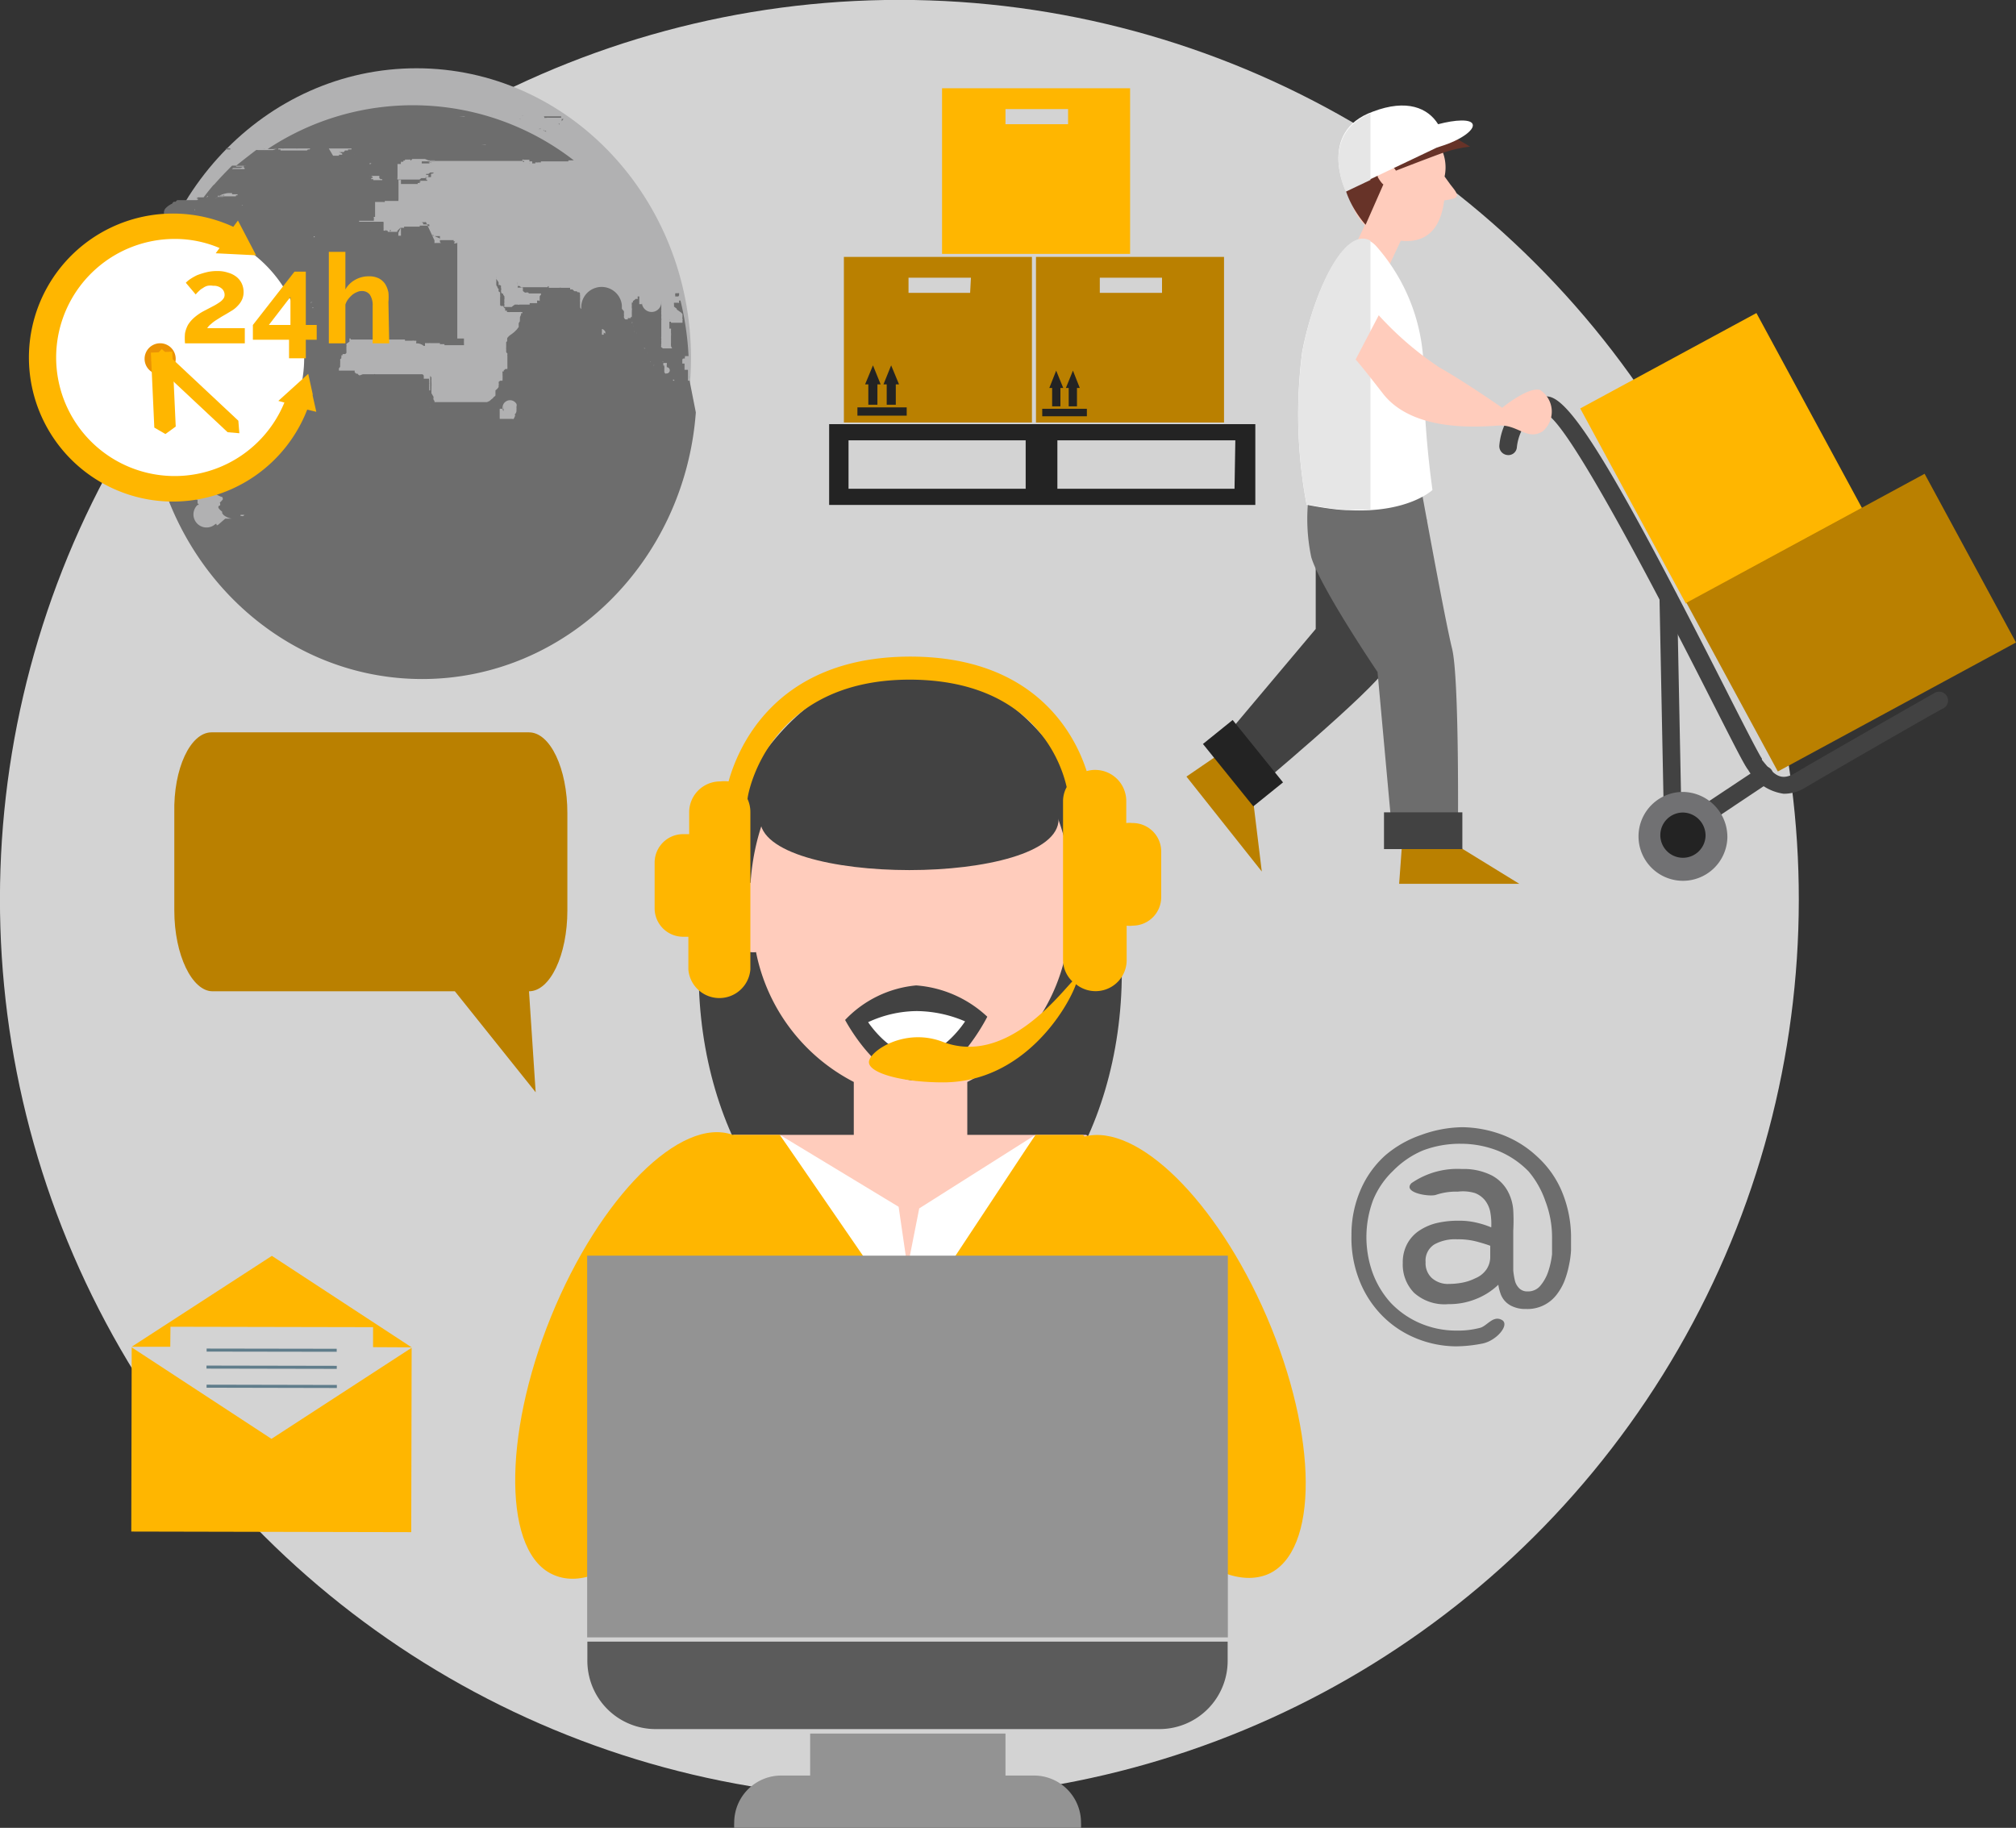
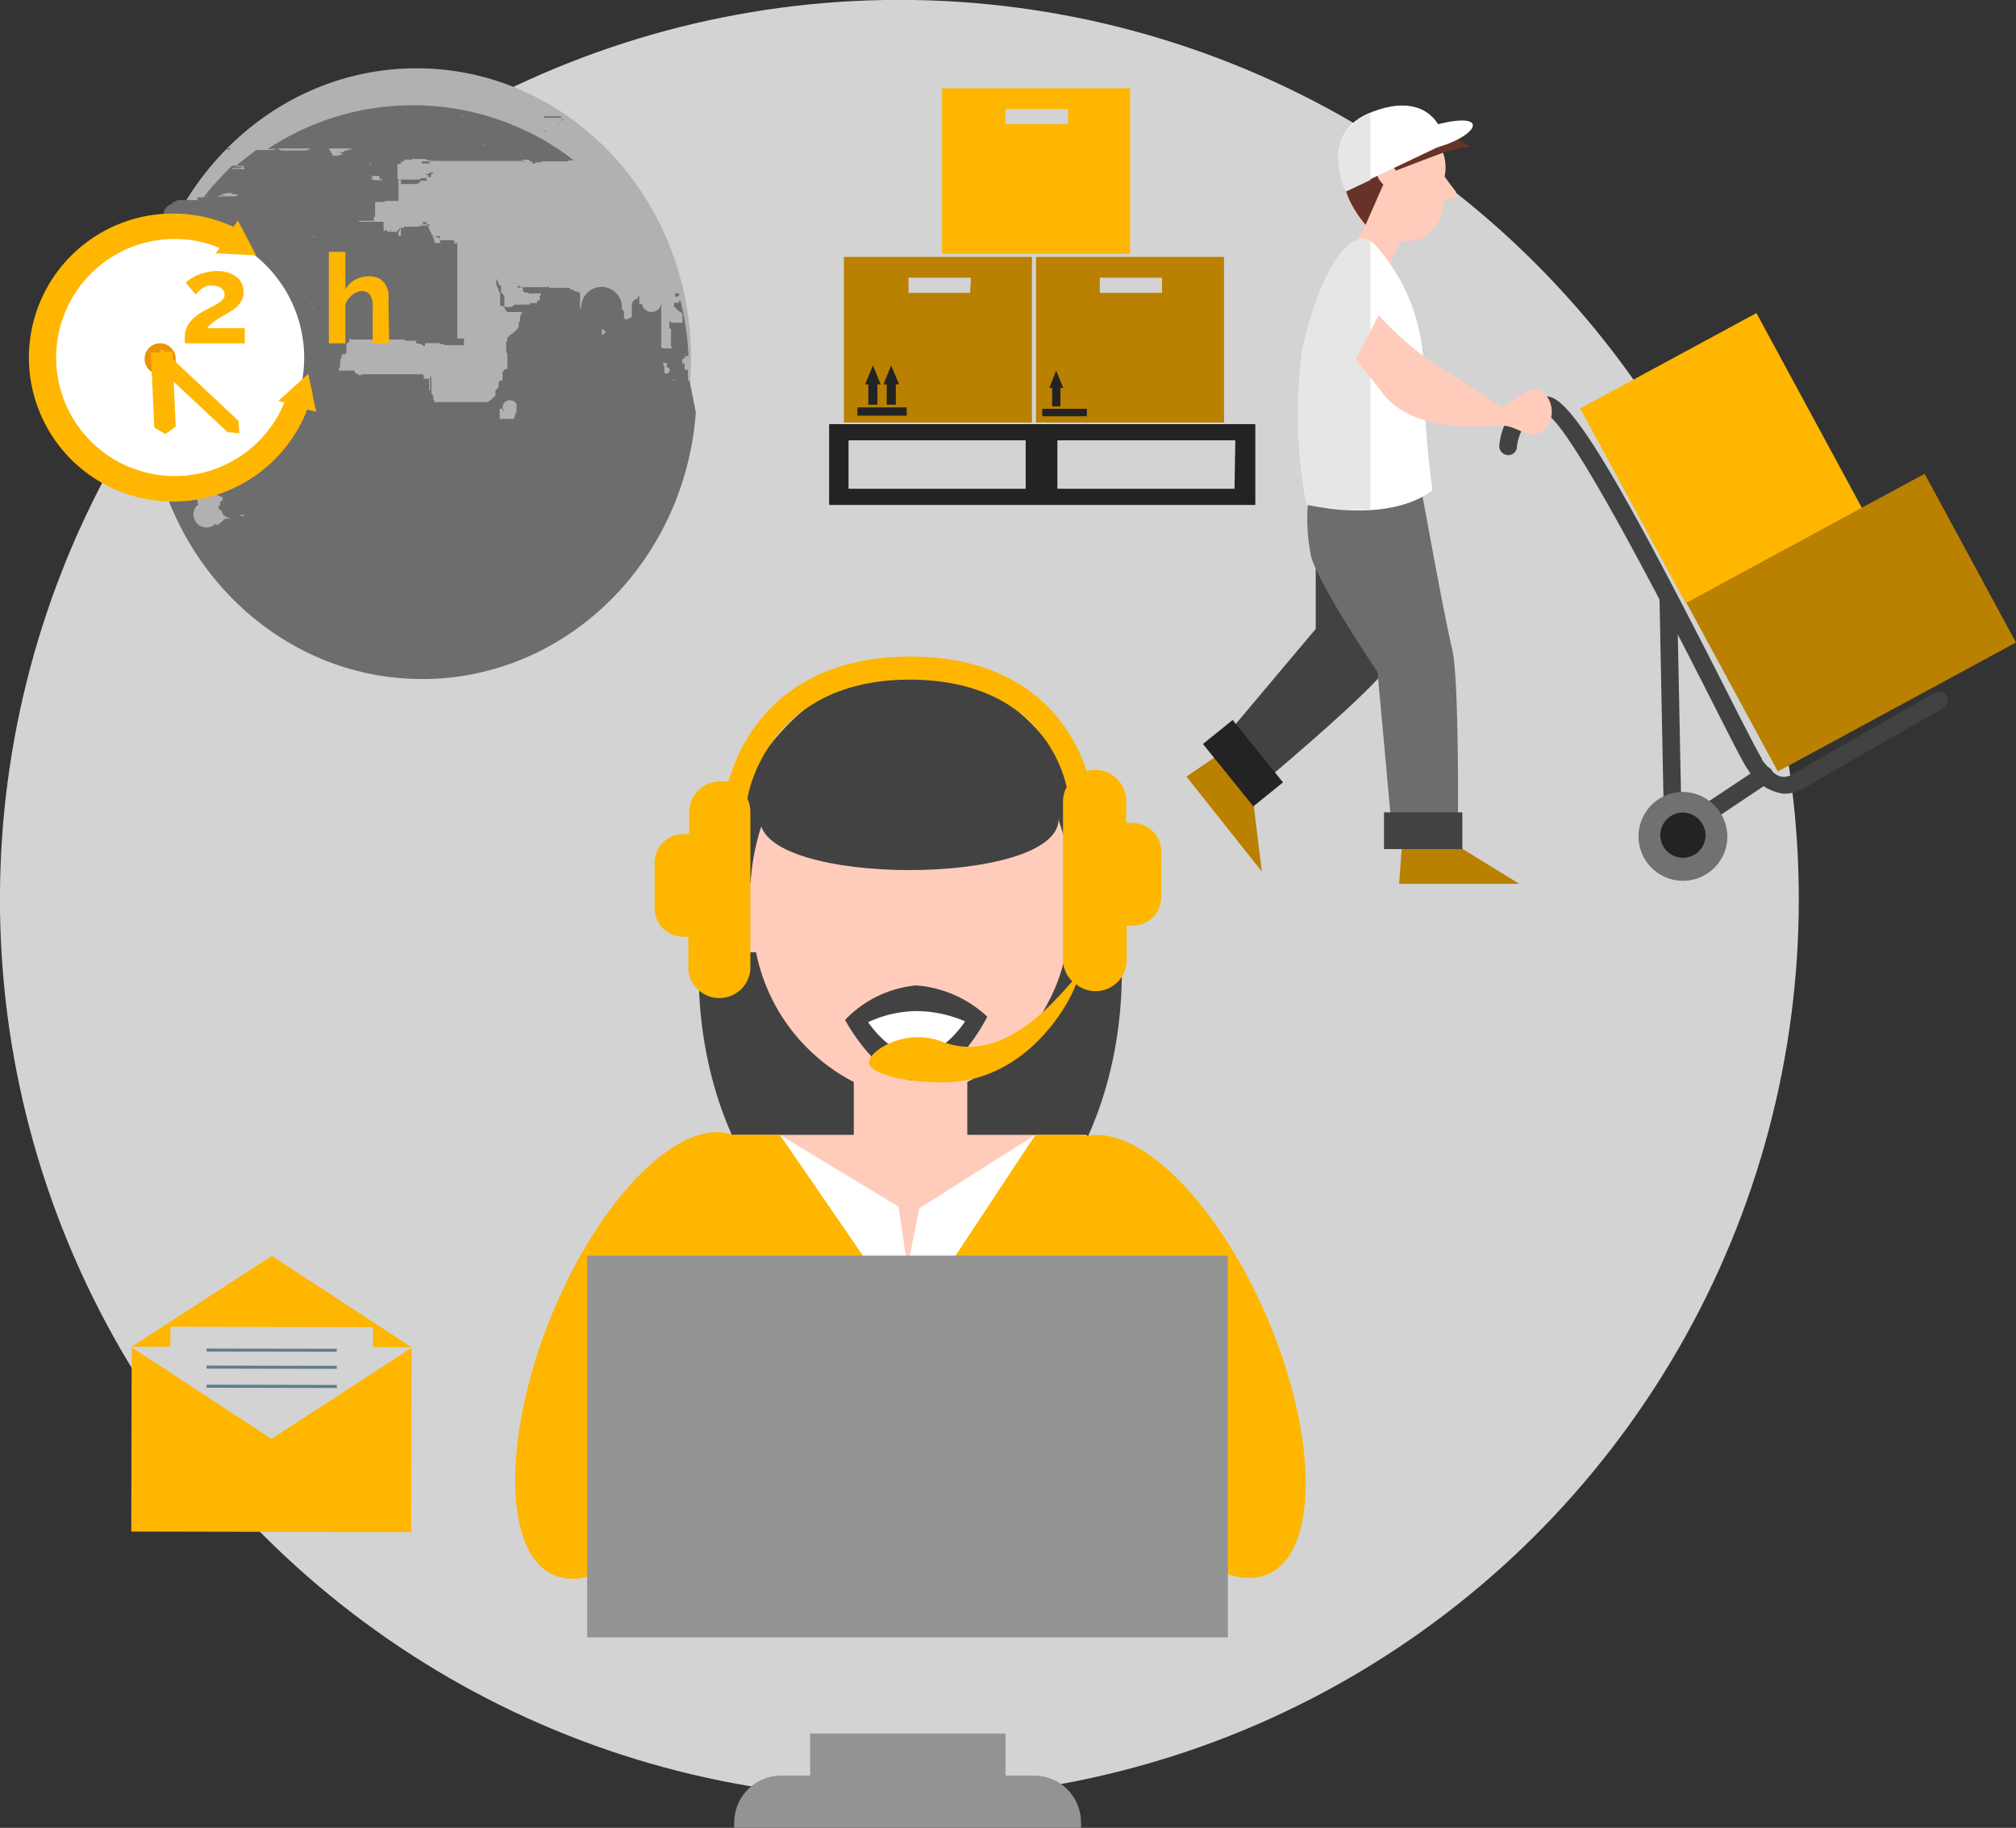
<svg xmlns="http://www.w3.org/2000/svg" viewBox="0 0 99.81 90.5">
  <rect x="0" y="0" width="99.81" height="90.5" fill="#333333" stroke="none" />
  <defs>
    <style>.cls-1{isolation:isolate;}.cls-2{fill:#d3d3d3;}.cls-3{fill:#424242;}.cls-4{fill:#ffccbc;}.cls-5{fill:#ffb600;}.cls-6{fill:#fff;}.cls-7{fill:#939393;}.cls-8{fill:#5b5b5b;}.cls-9{fill:#ba8000;}.cls-10{fill:#607d8b;}.cls-11{fill:#6d6d6d;}.cls-12{fill:#232323;}.cls-13{fill:#717173;}.cls-14{fill:#673328;}.cls-15,.cls-17{fill:#e6e6e6;}.cls-15,.cls-16{mix-blend-mode:multiply;}.cls-18{fill:#b1b1b2;}.cls-19{fill:#91b2a1;}.cls-20{fill:#eb9304;}</style>
  </defs>
  <title>notification_service</title>
  <g class="cls-1">
    <g id="Layer_1" data-name="Layer 1">
      <circle class="cls-2" cx="53.75" cy="59.53" r="44.53" transform="translate(-16.77 96.25) rotate(-88.08)" />
      <path class="cls-3" d="M64.76,63.12c0,8.29-4.69,15-10.48,15s-10.47-6.72-10.47-15,4.69-15,10.47-15S64.76,54.84,64.76,63.12Z" transform="translate(-9.22 -15)" />
      <path class="cls-4" d="M63,71.19H57.11V68.57A9.24,9.24,0,0,0,62,62.14a.75.75,0,0,0,.26,0c.71,0,1.28-.77,1.28-1.71s-.57-1.72-1.27-1.72c-.33-5-3.76-8.92-7.95-8.92s-7.62,3.93-7.94,8.92c-.7,0-1.27.77-1.27,1.72s.57,1.71,1.27,1.71a.8.8,0,0,0,.27,0,9.26,9.26,0,0,0,4.84,6.43v2.62H45.54c-5.37,3.85-5.37,9-5.37,20.15H68.4C68.4,80.21,67.26,75,63,71.19Z" transform="translate(-9.22 -15)" />
      <path class="cls-3" d="M61.63,55.56c0,3.36-14.78,3.36-14.78,0s3.31-6.09,7.39-6.09S61.63,52.2,61.63,55.56Z" transform="translate(-9.22 -15)" />
      <path class="cls-5" d="M71.92,80.16c-2.47-5.71-6.39-9.56-9-8.89l-.09-.08H60.49l-6.3,8.86-6.36-8.86H45.5c-2.58-.93-6.59,3.07-9,9S34.12,92,36.69,93c1.27.52,2.91-.2,4.55-1.8H67.35C69,92.79,70.69,93.49,72,92.94,74.51,91.84,74.49,86.12,71.92,80.16Z" transform="translate(-9.22 -15)" />
      <polygon class="cls-6" points="38.61 56.19 45.06 65.57 51.26 56.19 45.51 59.83 44.93 62.77 44.49 59.75 38.61 56.19" />
      <rect class="cls-7" x="29.07" y="62.17" width="31.72" height="18.9" />
-       <path class="cls-8" d="M38.3,96.28v.91a3.38,3.38,0,0,0,3.35,3.42h25A3.38,3.38,0,0,0,70,97.19v-.91Z" transform="translate(-9.22 -15)" />
      <path class="cls-7" d="M60.42,102.91H59v-2.08H49.33v2.08H47.89a2.33,2.33,0,0,0-2.32,2.33,2.17,2.17,0,0,0,0,.26H62.74a2.17,2.17,0,0,0,0-.26A2.33,2.33,0,0,0,60.42,102.91Z" transform="translate(-9.22 -15)" />
      <path class="cls-3" d="M58.1,65.34s-1.58,3.16-3.52,3.16-3.52-3-3.52-3a5.55,5.55,0,0,1,3.52-1.71A5.77,5.77,0,0,1,58.1,65.34Z" transform="translate(-9.22 -15)" />
      <path class="cls-6" d="M57,65.57s-1.07,1.68-2.4,1.68-2.4-1.64-2.4-1.64a5.82,5.82,0,0,1,2.4-.55A6.18,6.18,0,0,1,57,65.57Z" transform="translate(-9.22 -15)" />
      <path class="cls-5" d="M65.28,55.75a1.36,1.36,0,0,0-.3,0v-1.1a1.54,1.54,0,0,0-1.54-1.53,1.42,1.42,0,0,0-.42.06c-.57-1.78-2.53-5.67-8.73-5.67h0c-6.91,0-8.62,4.83-9,6.18a1.84,1.84,0,0,0-.41,0,1.53,1.53,0,0,0-1.54,1.53V56.3l-.3,0a1.41,1.41,0,0,0-1.41,1.41V60A1.41,1.41,0,0,0,43,61.38l.3,0V63a1.54,1.54,0,0,0,3.07,0V55.21a1.54,1.54,0,0,0-.14-.65c0-.23,1-5.89,8-5.91h0c6.2,0,7.55,4.19,7.8,5.32a1.45,1.45,0,0,0-.18.72V62.5a1.48,1.48,0,0,0,.46,1.09c-.79.84-3.36,4.14-6.4,3-1.89-.74-3.67.46-3.67,1s1.64,1,3.67,1c4,0,6.17-3.69,6.58-4.86A1.54,1.54,0,0,0,65,62.5V60.83a1,1,0,0,0,.3,0,1.41,1.41,0,0,0,1.41-1.41v-2.3A1.41,1.41,0,0,0,65.28,55.75Z" transform="translate(-9.22 -15)" />
-       <path class="cls-9" d="M19.69,51.26H35.41c1.05,0,1.9,1.79,1.9,4v4.82c0,2.2-.85,4-1.9,4l.33,5-4-5h-12c-1,0-1.89-1.78-1.89-4V55.25C17.8,53.05,18.65,51.26,19.69,51.26Z" transform="translate(-9.22 -15)" />
      <polygon class="cls-5" points="8.44 65.69 18.47 65.71 18.47 66.7 20.38 66.71 13.46 62.18 6.52 66.68 8.43 66.68 8.44 65.69" />
      <polygon class="cls-5" points="6.52 66.71 6.5 75.83 20.36 75.86 20.38 66.73 13.44 71.24 6.52 66.71" />
      <polygon class="cls-10" points="16.67 66.93 10.23 66.92 10.23 66.77 16.67 66.78 16.67 66.93" />
      <rect class="cls-10" x="22.6" y="79.48" width="0.15" height="6.45" transform="translate(-69.3 90.21) rotate(-89.89)" />
      <rect class="cls-10" x="22.59" y="80.41" width="0.15" height="6.45" transform="translate(-70.23 91.13) rotate(-89.88)" />
-       <path class="cls-11" d="M81.61,70.81a5.86,5.86,0,0,1,2,.38,5.22,5.22,0,0,1,1.72,1.08A4.88,4.88,0,0,1,86.55,74,5.91,5.91,0,0,1,87,76.38q0,.21,0,.54a4.78,4.78,0,0,1-.1.72,4.72,4.72,0,0,1-.22.77,2.83,2.83,0,0,1-.4.7,1.81,1.81,0,0,1-1.51.7,1.51,1.51,0,0,1-.65-.12,1.1,1.1,0,0,1-.4-.28,1.09,1.09,0,0,1-.22-.39,2.22,2.22,0,0,1-.1-.41,3.4,3.4,0,0,1-1.09.7,3.53,3.53,0,0,1-1.38.26A2.25,2.25,0,0,1,79.22,79a2,2,0,0,1-.55-1.47,1.92,1.92,0,0,1,.25-1,1.84,1.84,0,0,1,.63-.64,2.69,2.69,0,0,1,.87-.35,4.59,4.59,0,0,1,1-.1,3.7,3.7,0,0,1,1,.12,4.13,4.13,0,0,1,.63.21A3.28,3.28,0,0,0,83,75a1.36,1.36,0,0,0-.26-.57,1.18,1.18,0,0,0-.5-.36A2.07,2.07,0,0,0,81.4,74a3.16,3.16,0,0,0-1.09.16c-.33.11-1.67-.11-1.21-.58a4,4,0,0,1,2.5-.7,3.08,3.08,0,0,1,1.46.31,1.93,1.93,0,0,1,.78.74,2.3,2.3,0,0,1,.3,1,9.1,9.1,0,0,1,0,1V77.3c0,.21,0,.42,0,.61a3.64,3.64,0,0,0,.09.53.81.81,0,0,0,.22.36.56.56,0,0,0,.4.14.78.78,0,0,0,.63-.28,2.15,2.15,0,0,0,.39-.7,4.12,4.12,0,0,0,.19-.86c0-.3,0-.55,0-.76a5,5,0,0,0-.33-1.87A4.56,4.56,0,0,0,84.9,73a4.46,4.46,0,0,0-1.46-1,5,5,0,0,0-1.89-.37,5.15,5.15,0,0,0-1.88.33,4.49,4.49,0,0,0-1.47,1,4.2,4.2,0,0,0-1,1.46A5.24,5.24,0,0,0,77.17,78a4.55,4.55,0,0,0,.89,1.49,4.38,4.38,0,0,0,1.41,1,4.54,4.54,0,0,0,1.83.39,4.33,4.33,0,0,0,1.21-.14c.34-.1.63-.62,1.06-.39s-.27,1.06-1,1.18a6.93,6.93,0,0,1-1.27.13,5.31,5.31,0,0,1-2-.41,5,5,0,0,1-1.66-1.12,5.16,5.16,0,0,1-1.12-1.74,5.71,5.71,0,0,1-.39-2.23,5.54,5.54,0,0,1,.47-2.29,4.86,4.86,0,0,1,1.22-1.68,5.44,5.44,0,0,1,1.77-1A6.15,6.15,0,0,1,81.61,70.81Zm.65,7.48a1.24,1.24,0,0,0,.56-.45,1.11,1.11,0,0,0,.18-.61v-.55c-.13-.05-.35-.12-.64-.2a3.6,3.6,0,0,0-1-.12,2.11,2.11,0,0,0-1.12.25.94.94,0,0,0-.44.88,1,1,0,0,0,.3.78,1.2,1.2,0,0,0,.86.3,3.72,3.72,0,0,0,.64-.06A2.47,2.47,0,0,0,82.26,78.29Z" transform="translate(-9.22 -15)" />
      <path class="cls-12" d="M50.27,36v4h21.1V36ZM60,39.2H51.23V36.8H60Zm10.34,0H61.57V36.8h8.81Z" transform="translate(-9.22 -15)" />
      <path class="cls-9" d="M51,27.72v8.2h9.31v-8.2Zm6.25,1.78H54.2v-.75h3.09Z" transform="translate(-9.22 -15)" />
      <polygon class="cls-12" points="42.99 20.04 43.44 20.04 43.44 19.03 43.6 19.03 43.22 18.09 42.83 19.03 42.99 19.03 42.99 20.04" />
      <polygon class="cls-12" points="43.9 20.04 44.35 20.04 44.35 19.03 44.51 19.03 44.12 18.09 43.74 19.03 43.9 19.03 43.9 20.04" />
      <rect class="cls-12" x="42.45" y="20.17" width="2.44" height="0.41" />
      <path class="cls-9" d="M60.51,27.72v8.2h9.31v-8.2Zm6.24,1.78H63.67v-.75h3.08Z" transform="translate(-9.22 -15)" />
      <polygon class="cls-12" points="52.09 20.12 52.5 20.12 52.5 19.21 52.64 19.21 52.29 18.35 51.95 19.21 52.09 19.21 52.09 20.12" />
-       <polygon class="cls-12" points="52.91 20.12 53.32 20.12 53.32 19.21 53.46 19.21 53.12 18.35 52.77 19.21 52.91 19.21 52.91 20.12" />
      <rect class="cls-12" x="51.6" y="20.24" width="2.21" height="0.37" />
      <path class="cls-5" d="M55.86,19.37v8.2h9.31v-8.2Zm6.24,1.78H59V20.4H62.1Z" transform="translate(-9.22 -15)" />
      <path class="cls-3" d="M97.53,54.3a2.43,2.43,0,0,1-1.76-1.18l0,0c-.19-.23-.7-1.25-1.86-3.53-1.9-3.75-7-13.71-8.15-14.09a1.07,1.07,0,0,0-.81.23,2.5,2.5,0,0,0-.63,1.4.42.42,0,0,1-.47.4.44.44,0,0,1-.4-.47,3.17,3.17,0,0,1,.94-2,1.91,1.91,0,0,1,1.46-.43c1.14.1,3.37,3.77,8.84,14.56.83,1.64,1.62,3.18,1.76,3.37l0,.06c.62.77.93,1.09,1.69.63,1.15-.69,6.61-3.8,6.84-3.93a.44.44,0,1,1,.44.76c-.06,0-5.69,3.24-6.83,3.92A2,2,0,0,1,97.53,54.3Z" transform="translate(-9.22 -15)" />
      <path class="cls-3" d="M91.63,57.2l-.25-12.61a.45.45,0,0,1,.43-.45h0a.44.44,0,0,1,.44.43l.22,11L96.34,53a.44.44,0,0,1,.49.73Z" transform="translate(-9.22 -15)" />
      <path class="cls-13" d="M94.74,56.49a2.2,2.2,0,1,1-2.19-2.28A2.23,2.23,0,0,1,94.74,56.49Z" transform="translate(-9.22 -15)" />
      <path class="cls-12" d="M93.66,56.39a1.12,1.12,0,1,1-1.11-1.16A1.14,1.14,0,0,1,93.66,56.39Z" transform="translate(-9.22 -15)" />
      <rect class="cls-5" x="89.47" y="32.19" width="9.92" height="10.99" transform="translate(-15.77 34.51) rotate(-28.43)" />
      <rect class="cls-9" x="94.17" y="41.09" width="13.41" height="9.5" transform="translate(-18.88 38.56) rotate(-28.44)" />
      <path class="cls-4" d="M81,24.1l-.26-.36A2.15,2.15,0,0,0,79,21.17a2.66,2.66,0,0,0-2.93,2.31,2.87,2.87,0,0,0,.72,2.67l-.61,1.3a1.11,1.11,0,0,0,.59.77,1.3,1.3,0,0,0,1.16.06l.64-1.36c1.43.15,2-.79,2.15-2a2,2,0,0,0,.38-.07C81.61,24.76,81.21,24.39,81,24.1Z" transform="translate(-9.22 -15)" />
      <path class="cls-14" d="M82,22.26a6.35,6.35,0,0,0-1.49.36c-.82.3-2.18.83-2.18.83a.54.54,0,0,0-.42-.29.46.46,0,0,0-.46.64c.19.31.26.33.26.33l-.88,2s-2.07-2.25-.59-4a2.89,2.89,0,0,1,3.1-1.13A13,13,0,0,1,82,22.26Z" transform="translate(-9.22 -15)" />
      <path class="cls-6" d="M82.13,21.15c-.09-.26-.84-.23-1.71,0-.5-.8-1.54-1.27-3.24-.62-2.75,1-1.33,3.92-1.33,3.92l4.5-2.14.21-.07C81.53,21.94,82.23,21.44,82.13,21.15Z" transform="translate(-9.22 -15)" />
      <path class="cls-15" d="M77.07,20.61v3.3l-1.22.58S74.47,21.69,77.07,20.61Z" transform="translate(-9.22 -15)" />
      <polygon class="cls-9" points="61.99 39.21 62.47 43.15 58.74 38.45 60.45 37.28 61.99 39.21" />
      <path class="cls-3" d="M74.36,39.45v6.69L69.43,52l1.78,2.2s6-5,6.65-6.13,2-7.33,2-7.33Z" transform="translate(-9.22 -15)" />
      <rect class="cls-12" x="69.82" y="50.8" width="1.89" height="3.97" transform="translate(-26.68 41.16) rotate(-38.91)" />
      <polygon class="cls-9" points="71.87 41.7 75.22 43.76 69.27 43.76 69.42 41.7 71.87 41.7" />
      <path class="cls-11" d="M74.14,38.8a9.17,9.17,0,0,0,0,3.79c.46,1.52,3.28,5.68,3.28,5.68l.74,8.12h3.24s.08-7.8-.29-9.28-1.66-8.63-1.66-8.63Z" transform="translate(-9.22 -15)" />
      <rect class="cls-3" x="68.52" y="40.22" width="3.88" height="1.82" />
      <path class="cls-6" d="M79.7,33.63a47.4,47.4,0,0,0,.44,5.63s-1.2,1.15-4.14,1c-.76,0-2.09-.27-2.09-.27a24.11,24.11,0,0,1-.22-7.57c.61-3.18,2.36-6.8,3.72-5.17A9.35,9.35,0,0,1,79.7,33.63Z" transform="translate(-9.22 -15)" />
      <g class="cls-16">
        <path class="cls-17" d="M77.07,26.92V40.24c-.33,0-.68,0-1.07,0-.76,0-2.09-.27-2.09-.27a23.92,23.92,0,0,1-.21-7.57C74.25,29.47,75.77,26.18,77.07,26.92Z" transform="translate(-9.22 -15)" />
      </g>
      <path class="cls-4" d="M77.48,30.61a16.16,16.16,0,0,0,3,2.58c1.34.76,3.11,2,3.11,2s1.29-1.06,1.88-.88a1.28,1.28,0,0,1,.12,2.05c-.76.47-1.23-.35-2.17-.29s-4.23.35-5.73-1.58-1.36-1.68-1.36-1.68Z" transform="translate(-9.22 -15)" />
      <path class="cls-18" d="M43.43,32.73c0,7.93-6.09,14.35-13.59,14.35S16.25,40.66,16.25,32.73s6.09-14.35,13.59-14.35S43.43,24.8,43.43,32.73Z" transform="translate(-9.22 -15)" />
      <path class="cls-19" d="M38.36,21.69l0,0s0,0,0,0,0,0,.05,0h0l0,0h0v0h0s0,0,0,0h0v0a0,0,0,0,0,0,0Z" transform="translate(-9.22 -15)" />
      <path class="cls-19" d="M38,21.24Z" transform="translate(-9.22 -15)" />
      <path class="cls-19" d="M37.81,21.17h.09l-.06,0-.05,0S37.81,21.16,37.81,21.17Z" transform="translate(-9.22 -15)" />
      <path class="cls-19" d="M20.83,22.19h0Z" transform="translate(-9.22 -15)" />
      <path class="cls-19" d="M43.38,33.69h-.05a0,0,0,0,1,0,0v0h0s0,0,0,0h0v-.06Z" transform="translate(-9.22 -15)" />
      <path class="cls-19" d="M22.3,21.13h0A0,0,0,0,1,22.3,21.13Z" transform="translate(-9.22 -15)" />
      <path class="cls-19" d="M27.06,24.39Z" transform="translate(-9.22 -15)" />
      <path class="cls-19" d="M30.2,20.94h0Z" transform="translate(-9.22 -15)" />
      <path class="cls-19" d="M16.42,30.83s0,0,0,0a0,0,0,0,1,0,0l0,0v.06Z" transform="translate(-9.22 -15)" />
      <path class="cls-19" d="M36.09,22.29h0a0,0,0,0,0,0,0l0,0a.06.06,0,0,0-.05,0l0,0h0l0,0h0l0,0h0s0,.05,0,.08l0,0h0s0,0,0,0h0s0,0,0,0Z" transform="translate(-9.22 -15)" />
      <path class="cls-19" d="M20.69,22.89a0,0,0,0,0,0,0h0s0,0,0,0h0Z" transform="translate(-9.22 -15)" />
      <path class="cls-19" d="M21.22,24.36h0s0,0,0,0h0l-.05,0h0Z" transform="translate(-9.22 -15)" />
      <path class="cls-11" d="M43.36,33.85h0v0s0,0,0,0h-.1a0,0,0,0,1,0,0h-.13l-.07,0,0,0s0,0,0,0h0l0,0h-.17l0,0h0s0,0-.05,0v0h-.07s0,0,0,0h-.09v0s0,0,0,0h-.13l0,0h0a.06.06,0,0,1,0-.06h0v0h0a0,0,0,0,1,0,0v0h0s0,0,0,0h0v0h0l0,0,0,0h0a0,0,0,0,0,0,0h0l0,0,0,0h0a.07.07,0,0,1,.06.06,0,0,0,0,1,0,0H43v0l0,0h0s0,0,0,0h0v0h.18a0,0,0,0,1,0,0l0,0h.1c0-.18,0-.36,0-.54h-.06v0h-.11v0l0,0h0s0,0,0,0h0V33h0v0h0s0,0,0,0h0l0,0H43v0h0v0h0v-.07h0s0,0,0,0v0h0v0h0v0h0s0,0,0,0h0l0,0h0v0h0v0h0s0,0,0,0h0s0,0,0,0,0,0,0,0h0v-.06h0s0,0,0,0a0,0,0,0,1,0,0s0,0,0,0v0h0a0,0,0,0,0,0,0v-.05s0,0,0,0h0s0-.06.06-.07v0h0v0h0v0l0,0a0,0,0,0,0,0,0h.07s0,0,0,0l0,0s0,0,0,0a0,0,0,0,1,0,0,.08.08,0,0,1,0-.06.14.14,0,0,0,0-.06h.1l0,0,.08,0h0v0s0,0,0,0l0,0h0a14.71,14.71,0,0,0-.4-2.75h0a0,0,0,0,0,0,0s0,0,0,0h0s0,0,0,0h0l0,0h-.07s0,0,0,0v0h0v.06s0,0,0,.05,0,0-.05,0v0s0,0,0,0l0,0a0,0,0,0,0,0,0s0,0,0,0,0,0,0,0v0h0l-.07,0s0,0,0,0h-.13l0,0,0,0h0s0,0,0,0,0,0,0,0h0a.19.19,0,0,0,0,.08s0,0,0,.05h0l0,0h0v0s0,0,0,.06,0,0,0,0,0,0,0,0,0,0,.13.1h0s0,0,0,0v0s0,.06.06.08l0,0,.14.1a.3.3,0,0,1,.09.1h0l0,.05,0,0v0a.17.17,0,0,0,0,.05v0l0,0s0,0,0,.05v0a.11.11,0,0,0,0,.08v0a.08.08,0,0,1,0,.07v0s0,0,0,.05a0,0,0,0,1,0,0,.06.06,0,0,0,0,0h0s0,0,0,.07v0l0,0,0,0h0l0,0h0l-.05,0H42.5a0,0,0,0,1,0,0h0s0,0,0,0h0v0a0,0,0,0,0,0,0s0,0,0,0,0,0,0,0h0s0,0,0,0,0,0-.06,0h0s0,0,0,0l0,0,0,0h0s0,0,0,0v0a.08.08,0,0,1,0,0s0,0,0,0a.06.06,0,0,1,0,0v0h0s0,0,0,0h0l0,0h0s0,0,0,0h0a0,0,0,0,1,0,0h0v0s0,0,0,0a0,0,0,0,1,0,0v0s0,0,0,0l0,0a0,0,0,0,1,0,0h0v0s0,0,0-.05,0,0,0,0l0,0v0h0l0,0,0,0s0,0,0,0h-.08s0,0,0,0h0s0-.05,0-.06h0a.08.08,0,0,0,0-.06h0l0,0s0,0,0,0v.2a.35.35,0,0,0,0,.06s0,0,0,.07v0l0,0a0,0,0,0,0,0,0,.09.09,0,0,0,0,0v.13s0,0,0,0h.08l0,0s0,0,0,0l0,0h0l0,0s0,0,0,0l0,0a.06.06,0,0,1,0,.05v.05s0,.05,0,.06h0l0,0h0s0,0,0,0h0s0,0,0,0,0,0,0,0,0,0,0,0l0,0h0l0,0h0s0,0,0,0,0,0,0,0,0,0,0,.06l0,0h0a.15.15,0,0,1,0,.08h0a.08.08,0,0,1,0,.05s0,0,0,0,0,0,0,.05V32a.25.25,0,0,0,0,.08s0,0,0,0l0,0s0,0,0,.05h0a.45.45,0,0,0,.06.12l0,0v0H42.1s0,0,0,0h0l0,0,0,0h0l0,0-.06,0h0l0,0-.08-.06a.11.11,0,0,1,0-.09.05.05,0,0,0,0,0s0,0,0,0l0,0v0s0,0,0,0a.08.08,0,0,1,0-.07s0,0,0,0h0a.08.08,0,0,1,0,0h0v-.1l0,0s0,0,0,0a0,0,0,0,1,0,0h0a0,0,0,0,1,0,0v0l0-.05a0,0,0,0,1,0,0h0l0,0v0a.11.11,0,0,1,0-.06s0,0,0,0h0s0,0,0-.05h0v.05s0,0,0,0h0s0,0,0,0a.13.13,0,0,0,0-.06.22.22,0,0,1,0-.09s0,0,0-.06,0,0,0,0a.43.43,0,0,1,0-.05h0V31s0,0,0,0,0,0,0-.07l0,0a0,0,0,0,1,0,0v-.08h0a.12.12,0,0,0,0-.08s0,0,0-.06a0,0,0,0,0,0,0s0,0,0,0v0l0-.07v0s0,0,0,0a.06.06,0,0,0,0-.05h0l0-.05a.07.07,0,0,0,0,0,.22.22,0,0,1,0-.08h0s0,0,0-.05a.07.07,0,0,1,0-.06V30h0l0,0s0,0,0,0a.21.21,0,0,1,0-.07v0A.07.07,0,0,1,41,30l0,0,0,0h0l0,0h0a.13.13,0,0,0,0,.06s0,0,0,0l0,0v0h0v0h-.13v0s0,0,0,0,0,0,0,0v0s0,0,0-.06v-.09a.08.08,0,0,0,0,0l0,0s0,0,0-.05,0,0,0,0,0,0,0,0h0a0,0,0,0,0,0,0h0s0,0,0,0,0,0,0,0v0s0,0,0,0,0,0,0,0h0l0,0,0,0h0s0,0,0-.05v0s0,0,0,0,0,0,0,0l0,0,0-.05s0,0,0,0l0,0s0,0,0-.07a.11.11,0,0,0,0-.06,0,0,0,0,0,0,0s0,0,0,0h0a.12.12,0,0,1,0,.07h0s0,0,0,0h0s0,0,0,0a0,0,0,0,1,0,0l0,0h0s0,0,0,0,0,0,0,0v0h0v0s0,0,0,0v0s0,0,0,0h0s0,0,0,0h0s0,0,0,0h0a.11.11,0,0,1,0,.05l0,0h0s0,0,0-.07h0s0,0,0,0,0,0,0,0h-.08s0,0,0,.06v0a0,0,0,0,1,0,0,.11.11,0,0,1,0,.06l0,0a.1.1,0,0,1-.05,0h-.06l0,0s0,0,0,0l0,0,0,0s0,0,0,0,0,0,0,0a.11.11,0,0,1-.06.06h0s0,0,0,0,0,0,0,0,0,0,0,0h0l-.07.05v0h0a0,0,0,0,1,0,0h0a.13.13,0,0,1,0,.07s0,0,0,0h0s0,0,0,0h0s0,0,0,0v0a0,0,0,0,1-.05,0h0s0,0,0,0a0,0,0,0,0,0,0s0,0,0,.06v0a.11.11,0,0,0,0,.05s0,0,0,.06a.56.56,0,0,0,0,.1h0a.31.31,0,0,1,0,.14.3.3,0,0,1,0,.08l0,.06a0,0,0,0,0,0,.05l0,0a.13.13,0,0,1,0,.06,0,0,0,0,0,0,0h0s0,0,0,.06h-.06a.11.11,0,0,1,0,.05v0s0,0,0,0h0a0,0,0,0,1,0,0h-.14s0,0,0,0h0v0a.13.13,0,0,1,0,.06.12.12,0,0,1-.08,0h0a.07.07,0,0,1-.05,0v0a.35.35,0,0,1-.06-.09s0,0,0,0,0,0,0,0,0,0,0-.06a.12.12,0,0,0,0-.07l0-.09v0a.3.3,0,0,0,0-.09l-.1-.12a.46.46,0,0,1,0-.09s0,0,0,0a.23.23,0,0,1,0-.07s0,0,0,0A.42.42,0,0,0,38,30.3a.15.15,0,0,1-.06-.1s0-.06,0-.07v0h0a.43.43,0,0,1,0-.07.11.11,0,0,1,0-.05v0a.19.19,0,0,1,0-.07.3.3,0,0,1,0-.12c0-.05,0-.05,0-.06v0a.28.28,0,0,1,0-.09h0a.05.05,0,0,0,0,0s0,0,0-.05a.08.08,0,0,1,0-.07l0,0a.13.13,0,0,0-.06-.09s0,0,0,0,0,0,0,0h0l0-.07h0v0s0,0,0,0h0a.08.08,0,0,1,0,0,0,0,0,0,1,0,0h0v0l0,0s0,.06,0,.08h0l-.06,0,0,0,0,0h0s0,0,0,0l0,0,0,0-.05-.05s0,0,0,0l0,0,0,0,0,0v0l0,0h0l0,0,.06,0s0,0,0,0l-.08,0h-.08a.28.28,0,0,1-.1-.09s0,0,0,0,0,0,0,0h0l-.07,0h0l-.05,0h0a.11.11,0,0,1,0-.08v0h-.07a0,0,0,0,1,0,0v0h-.11l-.11,0h-.06s0,0,0,0h0l0,0h-.09a.2.2,0,0,0-.1,0h-.08l-.08,0h0s0,0,0,0h-.18s0,0,0,0l0,0s0,0-.05,0h-.13a0,0,0,0,1,0,0,0,0,0,0,0,0,0,.24.24,0,0,1,0-.08s0,0,0,0,0,0,0,0l-.05,0h0s0,0,0,.05,0,0,0,0h0s0,0,0,0v0h0s0,0,0,0l0,0s0,0,0,0l0,0h0l0,0h-.06s0,0,0,0,0,0,0,0H35s0,0,0,0h0a.1.1,0,0,0-.08-.06h-.07a0,0,0,0,1,0-.05l0,0a.06.06,0,0,0,0-.05s0,0,0,0,0,0,0-.06a0,0,0,0,0,0,0h0s0,0,0,0l0,0s0,0,0,0l0-.05h0s0,0,0,0h0s0,0,0,0h0s0,0,0,0a.08.08,0,0,1,0,0l0,0h0s0,0,0,0v0a.43.43,0,0,0,0,.13v0l0,0s0,0,0,.06,0,0,0,0h0a.12.12,0,0,1,0,.05h0s0,.05,0,.06l0,0s0,0,0,0h0s0,0,0,.05,0,0,0,0,0,0,0,0,0,0,0,0l0,0v0h0a.18.18,0,0,1,0-.06s0,0,0,0a0,0,0,0,1,0,0s0,0,.08,0,0,0,0,0,0,0,0,0,0,0,0,0,0,0,0,0a0,0,0,0,0,0,0s0,0,0,0l0,0v0h0s0,0,0,0a0,0,0,0,1,0,0,0,0,0,0,0,0,0H35a.2.2,0,0,1,.11,0h0s0,0,0,0l0,0,0,0,0,0,0,0s0,0,0,0l0-.05,0,0h0l0,0s0,0,0,0a.09.09,0,0,1,0,.05.28.28,0,0,0,0,.09.34.34,0,0,0,0,.08s0,0,0,0,0,0,.09.07h0a.12.12,0,0,0,.08,0h.06a.06.06,0,0,1,.06.05v0l0,0s0,0,0,0,0,0,0,0H36a0,0,0,0,1,0,0s0,0,0,0a0,0,0,0,0,0,0l0,0a.11.11,0,0,1,0,.07s0,0,0,0a.22.22,0,0,0-.06.07.08.08,0,0,0,0,0s0,0,0,0h0s0,0,0,0h0s0,.07,0,.1v0a.18.18,0,0,0,0,.06s0,0,0,.05,0,0-.07,0h-.06s0,0,0,.07a.14.14,0,0,1,0,.06H35.5l-.06,0s0,0,0,0a0,0,0,0,1,0,0,.1.1,0,0,1,0,.07h-.21l-.09,0,0,0,0,0s0,0,0,0,0,0,0,0,0,0,0,0H35l-.06,0a.13.13,0,0,1-.1,0h-.05l0,0h-.08s0,0,0,0h0l-.1.07s0,0,0,0h0l-.06.05h-.1l-.07,0h-.08l0,0s0,0,0,0h0s0,0,0,0,0,0,0,0l0,0a0,0,0,0,1-.05,0h-.06v0a.07.07,0,0,1,0-.06.21.21,0,0,0,0-.08h0a.07.07,0,0,1,0-.06s0,0,0-.06v0s0,0,0-.05,0,0,0,0a.16.16,0,0,1,0-.07.08.08,0,0,0,0-.07v0a.18.18,0,0,0,0-.08s0,0,0,0v0l0,0,0,0-.06-.08h0s0,0,0-.05v0l0,0,0,0s0,0,0,0l0,0-.05,0,0,0-.05-.06h0l0,0,0-.05a.08.08,0,0,1,0,0v0s0,0,0,0h0a.1.1,0,0,1,0-.07v0h0a.19.19,0,0,0,0-.08.21.21,0,0,1,0-.12s0,0-.06-.05h0s-.06,0-.07,0,0,0,0,0a.08.08,0,0,1,0,0v0h0l0-.07h0s0,0,0,0a.17.17,0,0,0,0-.07l-.11-.16,0,0,0,0v0l0,0h0s0,0,0,0l0,0s0,0,0-.05v-.05h0a.06.06,0,0,0,0,0,.14.14,0,0,0,0,.06s0,0,0,.07,0,0,0,0h0s0,0,0,0l0-.05,0,0h0a.1.1,0,0,1,0,0s0,0,0,0l0,0v0l0,0h0v0a.14.14,0,0,0,0,.06v0l0,0,0,0,0,.05h0a.22.22,0,0,1,0,.08,0,0,0,0,0,0,0,0,0,0,0,1,0,0l0,0s0,0,0,.05,0,0,0,0,0,0,0,.05a.08.08,0,0,0,0,0,.05.05,0,0,0,0,0s0,.09.06.12,0,0,0,0,0,0,0,.05a.13.13,0,0,0,.06.05v0s0,0,0,0h0V29a.12.12,0,0,0,0,.07h0l0,0s0,0,0,0l0,0a.07.07,0,0,1,0,.06s0,0,0,.05v0a.08.08,0,0,1,0,0v0a0,0,0,0,0,0,0s0,.08,0,.1a.13.13,0,0,0,0,.09v0s0,0,0,0a.06.06,0,0,0,0,.06l0,0,0,0a.19.19,0,0,1,.07.06s0,0,0,.07l0,.06a.16.16,0,0,1,0,.09V30l0,.1a.08.08,0,0,0,.05.05h0l0,0,.07,0,0,0,.05,0s0,0,0,.05a0,0,0,0,1,0,0s.05.07.08.07,0,0,0,0h0l0,0h0l0,0,0,0h0l0,0a.08.08,0,0,0,0,0,0,0,0,0,1,0,0h0s0,.05,0,.06l0,0h0s0,0,0,.05h.09s0,0,0,0v0h0l0,.07.07,0h0a.17.17,0,0,0,.08,0l0,0s0,0,0,0l.07,0h0l.05,0h0l0,0s0,0,0,0h.12l0,0h.07l.06,0h.06l.06,0,0,0v0a.06.06,0,0,1,.05,0h.07v0s0,0,0,0a0,0,0,0,1,0,0v0a0,0,0,0,1,0,0v.06h0s0,0,0,0h-.06l0,0a0,0,0,0,1,0,0,.07.07,0,0,0,0,.05v0s0,0,0,0h0a.84.84,0,0,1-.06.14s0,0,0,0,0,0,0,0a.13.13,0,0,1,0,.06.27.27,0,0,1,0,.07l0,0a.64.64,0,0,0,0,.07v0a.53.53,0,0,1-.06.1l0,.06,0,.07a.33.33,0,0,1,0,.06l-.09.12h0l-.13.13-.1.08-.14.1h0l-.06.06s0,0,0,0l-.05.06a.12.12,0,0,1,0,.05l0,0,0,0h0a.1.1,0,0,0,0,.05v0l0,.05,0,0,0,0,0,0,0,0,0,0h0s0,0-.05.05,0,0,0,0h0s0,0,0,0l0,.05v.06a.17.17,0,0,1,0,.05h0v0l0,0v0s0,0,0,.05l0,.06v0a.08.08,0,0,0,0,.06h0s0,0,0,0a0,0,0,0,1,0,0s0,0,0,0l0,0,0,0h0v0s0,0,0,0v0h0s0,0,0,0h0s0,0,0,0,0,0,0,0,0,0,0,0h0s0,0,0,.06v.08s0,.06.06.08h0l0,0s0,0,0,.07v0a.11.11,0,0,0,0,.06h0v.41s0,0,0,.05h0s0,0,0,.06,0,0,0,0a.24.24,0,0,1,0,.08l0,0,0,0,0,.05h0l0,0h-.05l0,0h-.06s0,0,0,0l0,0h0s0,.05-.07.05h0s0,0,0,0l0,0s0,0,0,0a.21.21,0,0,1,0,.07h0l0,0h0s0,0,0,0l0,0,0,0s0,0-.06,0h0v0a.16.16,0,0,0,0,.07s0,0,0,0h0s0,0,0,.07h0v.08l0,0a0,0,0,0,0,0,0v0h0v0a.41.41,0,0,1,0,.11.15.15,0,0,1,0,.07v0h0s0,0,0,0l0,.06,0,0a.05.05,0,0,1,0,0h0l-.05,0h0l-.06,0h0a.28.28,0,0,0-.08.06s0,0,0,.06h0v0a.22.22,0,0,1,0,.1s0,0,0,0a.23.23,0,0,0,0,.09v0s-.06.08-.08.1l-.08.07,0,.07h0v0a.43.43,0,0,0,0,.07l0,.06,0,.05a.17.17,0,0,1-.06.06l0,0a.14.14,0,0,0-.06.07l0,0,0,0-.08.06-.09.08-.13.06h-.08v0a0,0,0,0,1,0,0h0l0,0h0l0,0h-.07l0,0H31l-.05,0h-.09l0,0-.05,0h0l0,0h0s0,0,0,0h0s0,0,0,0l-.09,0s0,0,0,0h0l0,0h-.05s0,0,0,0h0s0,0,0,0v0s0,0,0,0h0s0,0,0,0h0v0l0,0s0,0,0,0l0,0v0h.06a.11.11,0,0,0,0,0,.06.06,0,0,0,0,0v0l0-.06h0l0,0a.22.22,0,0,1-.05-.08.36.36,0,0,1,0-.07v0h0a.11.11,0,0,0,0-.06l-.1-.17,0,0s0,0,0,0l0-.07s0,0,0-.05h0s0,0,0,0,0,0,0,0a0,0,0,0,0,0,0h0l0,0v0s0,0,0-.06a.15.15,0,0,1,0-.06,0,0,0,0,0,0,0v0s0,0,0,0v0h0s0-.07,0-.13a.15.15,0,0,0,0-.07v0s0,0,0,0h0l0,0v0a.28.28,0,0,0,0-.08l0-.06,0,0,0,0a.1.1,0,0,1,0-.07h0a.42.42,0,0,1,0-.06l0,0a.05.05,0,0,1,0,0,.21.21,0,0,1,0-.07h0s0,0,0,0,0,0,0,0l-.06-.08a.06.06,0,0,1,0,0v0s0,0,0,0h0V35.2a.16.16,0,0,1,0-.07s0,0,0,0v0s0,0,0,0a0,0,0,0,1,0,0v0s0,0,0,0,0,0,0,0,0,0,0,0v0a0,0,0,0,0,0,0v-.05s0,0,0,0a.26.26,0,0,1,0-.07l0,0h0a0,0,0,0,0,0,0v0s0,0,.05,0,0,0,0,0v0a.19.19,0,0,0,0-.07v-.1s0,0,0,0,0,0,0,0h0v0l0,0v0s0,0,0,0v0a.19.19,0,0,0,0-.07s0,0,0,0h0l0,0h0v0h0a.11.11,0,0,0,0-.06.2.2,0,0,1,0-.08,0,0,0,0,1,0,0,.24.24,0,0,0,0-.07.06.06,0,0,1,0,0s0,0,0,0a.05.05,0,0,0,0,0l0,0a0,0,0,0,1,0,0l0,0a0,0,0,0,0,0,0s0,0,0,0h0s0,0,0-.05l0,0v0a.61.61,0,0,0,0-.06l0-.07-.05-.05,0,0,0,0s0,0,0,0l0,0a.12.12,0,0,1-.05,0l0-.09s0,0,0,0h0a.25.25,0,0,1,0-.07v0h0l0,0a.08.08,0,0,0,0,0v-.06s0,0,0,0h0v-.1h0s0,0,0,0,0,0,0,0l0,0,0,0a.15.15,0,0,0,0-.07v-.07a.11.11,0,0,0,0-.05s0,0,0,0h0a.08.08,0,0,1,0-.07h0a0,0,0,0,1,0,0h0l0,0h0s0,0,0,0v0s0,0,0,0h-.06s0,0,0,0h0l-.06,0h-.08s0,0,0,0h-.07s0,0,0,0h0s0-.07,0-.09l0-.06,0,0a.16.16,0,0,0-.07-.07l0,0s0,0,0,0h-.13s0,0,0,0h-.07l-.12,0h0s0,0,0,0l0,0h0s0,0,0,0h0l0,0-.06,0h0l0,0H27.8a.07.07,0,0,0-.06,0h0s0,0,0,0l0,0-.07,0,0,0h0l-.07,0h-.3l-.07,0-.05,0s0,0,0,0l-.13.05h0l-.05,0h0a.29.29,0,0,1-.08-.08v0l0,0-.08,0s0-.05-.06-.05h0l0,0v0s0,0,0,0,0,0,0,0h0l0,0,0,0h0l0,0,0,0a0,0,0,0,1,0,0,0,0,0,0,1,0,0h0l0,0h0s0,0,0,0h0v-.1l0,0a0,0,0,0,1,0,0v0l0,0H26l0,0h0l0,0a.06.06,0,0,1,0,0h0v0l0,0h0l0,0s0,0,0,0h0l0,0v0h0s0,0,0,0h0s0,0,0,0v0h0a0,0,0,0,1,0-.06,0,0,0,0,1,0,0s0,0,0,0,0,0,0,0,0,0,0,0,0,0,0,0h0s0,0,0,0v0s0,0,0,0h0l0,0s0,0,0,0a.09.09,0,0,1,0-.05v0l.06-.08v-.08l0-.07,0,0a.08.08,0,0,0,0,0,.05.05,0,0,0,0,0v0a.22.22,0,0,0,0-.09.07.07,0,0,0,0-.06v0s0,0,0,0v0h0s0,0,0,0h0s0,0,0-.05a.06.06,0,0,0,0,0l0,0v0h0l0,0h0v0l0,0h0s0,0,0,0v0s0,0,0,0v0s0,0,0,0v0s0-.05.06-.06v0a0,0,0,0,1,0,0,.11.11,0,0,1,0-.06h0l0,0v0a.11.11,0,0,0,0-.05s0,0,0,0l0,0h0a.11.11,0,0,0,0-.05l0,0,0,0s0,0,0,0h0a.08.08,0,0,1,0,0l0,0s0,0,0,0,0,0,0,0l0,0v0s0,0,.06,0h0a.33.33,0,0,0,0-.06.08.08,0,0,1,0,0l0,0s0,0,0,0,0,0,0,0h0l.08,0,.05,0h0l0,0,.06-.05h0l0,0h0s0,0,0,0l0,0,0-.06a.15.15,0,0,0,0-.06,0,0,0,0,0,0,0v0s0-.05,0-.08v-.07a.11.11,0,0,1,0-.05h0a.13.13,0,0,0,0-.08.09.09,0,0,1,0-.05h0l.07-.06.08-.05,0,0h0s0,0,0,0,0,0,0,0l0-.05,0,0,0-.05v0l0-.06a.06.06,0,0,0,0,0h0s0,0,.06,0,0,0,0,0h0l0,.05s0,0,0,0h.22a0,0,0,0,1,0,0s0,0,0,0h.12l0,0h0l0,0h0l0,0H28a0,0,0,0,1,0,0l.09,0h0l.08,0h.14l0,0h.29v0s0,0,0,0v0s0,0,0,0h.09s0,0,0,0h0a0,0,0,0,1,0,0l0,0H29s0,0,0,0,0,0,0,0h0l.12,0,0,0,.05,0h0l.05,0v0s0,0,0,0h0l.05,0,0,0h0a.08.08,0,0,1,0,0v0s0,0,0,0h0l0,0s0,0,0,0h0l0,0h0s0,0,0,0h0s0,.05,0,.06l0,0,0,0s0,0,0,0l0,0s0,0,0,0h.12s0,0,0,0h0s0,0,.06,0h0l0,0,0,0h.19a.07.07,0,0,1,.07,0h.06l.06,0a.33.33,0,0,1,0,.06.14.14,0,0,0,0,.07.07.07,0,0,0,.06,0h0a.63.63,0,0,1,.23.07h0l.07.05s0,0,0,0h0a.09.09,0,0,0,.07,0,.26.26,0,0,0,0-.08s0,0,0,0v0a.1.1,0,0,1,0,0,.06.06,0,0,1,0,0s0,0,0-.05h0s0,0,.05,0h0s0,0,0,0l0,0h.16a.06.06,0,0,1,.05,0s0,0,0,0H31s0,0,0,.05h.1s0,0,0,0h.12a.05.05,0,0,1,0,.05h.34l.06,0h.11l0,0,0,0,0,0h.05s0,0,0,0l0,0h.19s0,0,0,0h.06s0,0,0,0h.16l0,0s0,0,0,0a0,0,0,0,1,0,0,.11.11,0,0,0,0-.05v0s0,0,0,0v-.09a.11.11,0,0,1,0-.05v-.09s0,0,0,0,0,0,0,0h0s0,0,0-.05,0,0,0,0a0,0,0,0,0,0,0l0,0v0s0,0,0,0h0v0h0a0,0,0,0,1,0,0h0s0,0,0,0h0a0,0,0,0,0,0,0l0,0h0a0,0,0,0,1,0,0h0a0,0,0,0,1,0,0h-.05s0,0,0,0h0s0,0,0,0l0,0,0,0s0,0,0,0h-.19l0,0v0s0,0,0,0l0,0,0,0H32s0,0,0,0h0s0,0,0,0h0s0,0,0,0h-.14s0,0,0,0h0v0h0a.05.05,0,0,1,0,0h0s0,0,0,0h0V27h0a.08.08,0,0,0,0,0s0,0-.05,0h0a.06.06,0,0,1,0,0l.05,0h0s0,0,0,0a0,0,0,0,1,0,0h0s0,0,0,0h0l0,0a.11.11,0,0,1-.05.05h0s0,0,0,0h0l0,0h0s0,0,0,0h0s0,0,0,0,0,0,0,0h-.05a0,0,0,0,1,0,0,0,0,0,0,1,0,0h0v0h-.06a0,0,0,0,1,0,0h0v0s0,0,0,0h0v0a0,0,0,0,1,0,0s0,0,0,0h0s0,0,0,0v-.05s0,0,0,0h.1v0h0v0a0,0,0,0,1,0,0v0h0l0,0s0,0,0,0h0s0,0,0,0h-.06s0,0,0,0v0l0,0h0a0,0,0,0,1,0,0,.13.13,0,0,0,0-.05,0,0,0,0,1,0,0s0,0,0,0h0l0,0h-.06s0,0,0-.06h0s0,0-.06,0h-.11l0,0h0v0s0,0,0,0H31l0,0h0v.09l0,0h0s0,0,.05.05,0,0,0,0l0,0h0l0,0h0l0,0h.05s0,0,0,0l0,0h0l0,0h0s0,0,0,0h0l0,0s0,0,0,0h0v0H31s0,0,0,0v0a0,0,0,0,0,0,0h-.22s0,0,0,0h0s0,0,0,0,0,0,0,0v0l0,0h0l0,0a0,0,0,0,0,0,0h0a.06.06,0,0,1,0,0s0,0,0,0h0a0,0,0,0,0,0,0,.05.05,0,0,1-.05,0v-.13s0,0,0,0h0s0,0,0,0a0,0,0,0,0,0,0h0s0,0,0,0a.08.08,0,0,0,0,0h0L30.31,26h0a.06.06,0,0,0-.05,0h-.13v0l0,0h0s0,0-.05,0h0s0,0,0,0h0s0,0,0,0h0s0,0,0,0v0a0,0,0,0,1,0,0l0,0s0,0,0,0h0s0,0,0,0h0s0,0,0,0h0s0,0,0,0h0s0,0,0,0v0h0a0,0,0,0,0,0,0s0,0,0,0v0h0l-.05,0h0s0,0,0,0h0l0,0s0,0,0,0h0v0s0,0,0,0,0,0,0,0a.13.13,0,0,0,.07,0,.19.19,0,0,1,.07.06v0s0,0,0,.05h0l0,0,0,0,0,0s0,0,0,0h.12s0,0,0,0h0l0,0h0l0,0a.11.11,0,0,0,.07,0h.06l0,0h.05l0,0h0a.09.09,0,0,1,0,.07,0,0,0,0,1,0,.05h0s0,0-.05-.06,0,0,0,0h-.06a0,0,0,0,1,0,0h0l0,0,0,0h0s0,0,0,0,0,0,0,0h0l0,0a0,0,0,0,1,0,0v0s0,0,0,0h-.06s0,0,0,0v0h0s0,0,0,0h-.05v0H30v0h0s0,0,0,0,0,0,0,0h0a0,0,0,0,1,0,.05h0a.05.05,0,0,1,0,0h-.08s0,0,0,0,0,0,0,0h0l0,0,0,0h0l0,0h-.05a0,0,0,0,1,0,0,0,0,0,0,1,0,0h0l0,0h0s0,0,0,0h0a.05.05,0,0,1,0,0h0s0,0,0,0h.1s0,0,0,0,0,0,.05,0h0l0,0h0v0h0v0a0,0,0,0,1,0,0h0l0,0s0,0,0,0h0s0,0,0,0h0a.08.08,0,0,1,0,0l0,0h0l0,0h0a.05.05,0,0,1,0,0h0s0,0,0,0h-.07s0,0,0,0h0s0,0,0,0v0h0l0,0h-.11s0,0,0,0h0a0,0,0,0,1,0,0v0h0a0,0,0,0,1,0,0h0s0,0,0,0h-.07a0,0,0,0,1,0,0h0a0,0,0,0,0,0,0h-.05s0,0,0,0h0l0,0a0,0,0,0,1,0,0h0v0h0l0,0a.05.05,0,0,1,0,0h0s0,0,0,0h0s0,0,0,0,0,0,0,0l0,0a0,0,0,0,0,0,0h-.05l0,0,0,0,0,0v0s0,0,0,0,0,0,0,0l0,0h-.06l-.05,0h-.2l-.08,0h-.05l0,0a.07.07,0,0,0,0,0v0s0,0,0,0,0,0,0,0h0a.11.11,0,0,0,0,.06s0,0,0,0l0,0-.07,0h0l-.07,0h0s0,0-.05,0h0s0,0,0,0l-.08.08-.07.07s0,0,0,.05,0,0,0,0,0,0,0,0l0,0s0,0,0,0,0,0,0,0,0,0,0,0l0,0h0l0,0v0a.09.09,0,0,0,0,0v0s0,0,0,0h-.1l0,0,0,0h-.37s0,0,0,0h0a0,0,0,0,1,0,0h0s0,0,0,0,0,0,0,0a.06.06,0,0,1,0-.06h0a0,0,0,0,0,0,0s0,0-.05,0h-.08a.06.06,0,0,1,0,0h-.08s0,0,0,0h0s0,0,0,0a0,0,0,0,1,0,0v-.07a.18.18,0,0,0,0-.06,0,0,0,0,0,0,0v0h0s0,0,0,0h0l0,0h0v-.06l0,0s0,0,0,0l0,0,0,0s0,0,0-.06,0,0,0,0,0,0,0-.07h0a.11.11,0,0,0,0-.06v0a.13.13,0,0,1,0-.06v0s0,0,0,0h0l0,0s0,0,0,0h0l.05,0H27s0,0,0-.05h.11v0h.57a0,0,0,0,0,.05,0h0s0,0,0,0h0s0,0,0,0a.14.14,0,0,1,0-.06.17.17,0,0,0,0-.07v0a.06.06,0,0,1,0,0s0,0,0,0v0a0,0,0,0,1,0,0,.08.08,0,0,1,0-.06s0,0-.05,0h0l0,0h0s0,0,0,0v0s0,0,0,0h0s0,0,0,0h-.08l0,0h-.1s0,0,0,0,0,0,0,0,0,0,0,0l0,0v0s0,0,0,0h.13s0,0,.05,0,0,0,0,0h.11s0,0,0,0h0V25h0s0,0,0,0,0,0,0,0H28s0,0,0,0h.14a0,0,0,0,1,0,0h0s.05,0,.07,0a.09.09,0,0,0,.06,0l0-.05a0,0,0,0,1,0,0v0s0,0,0,0h.07s0,0,0,0h0l0,0,0,0h0l0,0,0,0,0,0,0,0s0,0,0,0,0,0,0,0,0,0,0,0h0l0,0,0,0H29s0,0,0,0v0l0,0h0s0,0,0,0h0s0,0,0,0h0s0,0,0,0h0s0,0,0,0l0,0h0s0,0,0,0h0v0h-.05a0,0,0,0,1,0,0h0s0,0,0,0a.12.12,0,0,1,0-.07h0V24h0a.26.26,0,0,1,0-.09s0,0,0,0l0,0h.07l0,0,0,0a.06.06,0,0,1,.05,0h0v.05s0,0,0,0a0,0,0,0,1,0,0s0,0,0,0V24h0l0,.06,0,0s0,0,0,0h0s0,0,0,0h0s0,0,0,.05h.12v0h0l0,0h.06l0,0h0l.05,0h.07l0,0a0,0,0,0,1,0,0h0s0,0,0,0l0,0h.12l.1,0,0,0,.06,0,.1,0h.05s0,0,0,0h0v0h.1l0,0s0-.05,0-.05h.05l.05,0V24h0a.17.17,0,0,1,0-.07.2.2,0,0,1,0-.05h0l0,0v0h0l.08-.06s0,0,.05,0l.06,0s0,0,0,0l0,0h.1v0s0,0,0-.05,0,0,0,0v0h0v0h0l0,0,0,0,0,0v0l0,0h-.09l0,0h0s0,0,0,0h0a.05.05,0,0,1,0,0s0,0,0,0h0s0,0,.06,0h0l0,0v0h0l0,0v0s0,0,0,0h.06a.06.06,0,0,1,.06,0H31l.05,0h.07l0,0h.11l0,0s0,0,0,0h.11s-.05,0-.06,0l0,0s0,0,0,0h-.06s0,0,0,0h-.39s0,0,0,0h-.18l0,0h-.09a.15.15,0,0,1,0-.06h0s0,0,0,0h0v-.06l0,0v0a0,0,0,0,0,0,0h0s0,0,0,0,0,0,0-.05v0a0,0,0,0,1,0,0h0s0,0,0,0l0,0,.07,0h0l0,0,.08-.06s0,0,0,0v0a0,0,0,0,1,0,0h0l0,0h0a0,0,0,0,0,0,0v0l0,0h-.08l0,0-.11,0h0l-.09.07h0v0s0,0,0,0v0h0s0,0,0,0h0l0,0h-.05l0,0h-.06a0,0,0,0,0,0,0h0l0,0h0a0,0,0,0,0,0,0s0,0,0,0h0v0h0v0h0s0,0,0,0h0a.18.18,0,0,0,0,0h0a.09.09,0,0,0,0,.05l0,0h.11v0h0l0,0h0s0,0,0,.05h0s0,0,0,0,0,0,0,0h0l0,.05a0,0,0,0,1,0,0h0l0,0-.05,0h-.06v0s0,0,0,.06h0v0s0,0,0,0v.08h0l.05,0h0s0,0,0,0v0s0,0,0,.05l0,0h0s0,0,0,0h0v0h-.19s0,0,0,0v0a0,0,0,0,1,0,0h-.15l0,0s0,.06-.06.07h0a0,0,0,0,1,0,0l0,0h0s0,0,0,0h-.06l0,0h0s0,0,.06,0h0s0,0,0,0h0a0,0,0,0,1,0,0h0l0,0a.08.08,0,0,1,0,0h0s0,0,0,0h.08v0l0,0h0s0,0,0,0h0v0h0l-.05-.06s0,0,0,0v0s0,0,0,0v0s0,0,0,0v0s0,0,0-.07h0s0,0,0-.05h0v0a.17.17,0,0,1,0,.05s0,0,0,0h0l-.05,0h0l0,0,0,0,0,0h-.06l-.07,0H28.9l0,0a0,0,0,0,0,0,0h0a.11.11,0,0,1,0-.08s0,0,0,0h0s0,0,0,0h0l0,0h0s0,0,0,0v0h0v0h0s0,0,0,0h0s0,0,0,0h0s0,0,0,0v0h0a.13.13,0,0,1,0-.05h0V23.2a0,0,0,0,0,0,0v-.08s0,0,0,0h0s0,0,0,0l0,0h0a0,0,0,0,1,0,0h0v0H29v0h0a0,0,0,0,1,0,0h.07v0h0a.06.06,0,0,1,0-.06s0,0,0,0,0,0,0,0h0a.08.08,0,0,1,0,0h0s0,0,0,0h0a0,0,0,0,0,0,0h0a0,0,0,0,0,0,0v0s0,0,0,0h0l0-.05s0,0,.06,0h0v0h0v0h.05a0,0,0,0,1,0,0,0,0,0,0,1,0,0v0a0,0,0,0,0,0,0s0,0,0,0a0,0,0,0,1,0,0h0v0s0,0,0,0h0l.05,0h0l0,0,0,0h0s0,0,0,0l0,0s0,0,0,0h-.08l0,0a.19.19,0,0,0-.08,0h0s0,0,0,0h0l.12,0h0a.39.39,0,0,1,0-.06l0,0s0,0,0,0,0,0,0,0h0l0,0h0a0,0,0,0,1,0,0,0,0,0,0,1,0,0h0v0h0s0,0,0,0h0s0,0,0,0h0l0,0h0s0,0,0,0l0,0h0s0,0,0,0h0s0,0,0,0h0s0,0,0,0a0,0,0,0,1,0,0h0s0,0,0,0l0,0,0,0,0,0h.08s0,0,0,0,0,0,0,0a0,0,0,0,1,0,0h0l0-.05s0,0,0,0h.27v0h0s0,0,0,0h0s0,0,0,0l0,0h0s0,0,0,0h0l0,0h0s0,0,0,0,0,0,0,0,0,0,0,.06h0l.1-.09,0,0a0,0,0,0,1,0,0h0a0,0,0,0,1,0,0h0a0,0,0,0,0,0,0v0a0,0,0,0,1,0,0h.08l0,0h0l0,0h0l0,0,0,0h0l0,0s0,0,0,0h.05l.06,0s0,0,0,0a0,0,0,0,1,0,0h-.05l0,0-.05,0h.17l.05,0,0,0h.11s0,0,0,0h0s0,0,0,0h0s0,0,0,0h0l0,0h.2l.17.07,0,0,.05,0h.21l0,0h.06s0,0,0,0h0s0,0,0,0a0,0,0,0,1,0,0,.11.11,0,0,1,0,.05l0,0,0,0-.06,0h-.21l-.13,0h-.14l-.05,0h-.11s-.05,0-.06,0h-.06l.05,0,0,0h.12l0,0a0,0,0,0,1,0,0,.09.09,0,0,1,0,.05h0v0l0,0h0s0,0,0,.05,0,0,0,0h0a0,0,0,0,0,0,0h0l0,0h0l.06,0h.08l0,0h0v0h0s0,0,0,0l0,0s0,0-.06,0h0l0,0h0l0,0h.31s0,0,0,0v0a.16.16,0,0,0-.06-.05l0,0s0,0,0,0h0s0,0,0,0h0l0,0h.05l0,0h0l0,0h.1a.11.11,0,0,1,0,.05h0v0s0,0,0-.06v0s0,0-.09,0,0,0,0,0h0s0,0,0-.06a.09.09,0,0,0,0,0s0,0,0,0h0l0,0v0h.22l.05,0,0,0h0l0,0h-.11l0,0h.06l0,0h0v0h.17a0,0,0,0,1,0,0v0h.07s0,0,0,0h.09l0,0s0,0,0,0h.13s0,0,0,0h0s0,0,0,0h.14s0,0,0,0a0,0,0,0,1,0,0l0,0h0v0a0,0,0,0,1,0,0h.09v0a0,0,0,0,1,0,0H34a0,0,0,0,1,0,0h0s0,0,0,0l0,0a0,0,0,0,0,0,0h0l0,0h0s0,0,0,0v0h0v0h0s0,0,0,0h.05v0s0,0,0,0h.05a.08.08,0,0,0,0,0h0l0,0H34.2a0,0,0,0,0,0,0h-.06l-.06,0h0s0,0,0,0,0,0,0,0h0a0,0,0,0,1,0,0h.06l0,0h.07a0,0,0,0,1,0,0h0v0h.26l.09,0h0l0,0a.05.05,0,0,1,0,0H35c.05,0,.07,0,.07,0h0a.19.19,0,0,0,.1.05l0-.05s0,0,0,0h-.09l0,0h0a0,0,0,0,0,0,0h0l0,0,0,0h0s0,0,0,0v0s0,0,0,0h0s0,0,0,0h0v0h0l0,0h0s0,0,0,0a0,0,0,0,1,0,0h0l0,0,0,0h0s0,0,0,0v0s0,0,0,0h0v-.06s0,0,0,0h0v0l0,0s0,0,0,0h0a.06.06,0,0,1,.07,0h.08s0,0,0,0l.06,0h.07l.07,0s0,0,0,.08h0s0,0,0,0v0h0l0,0h.05s0,0,0,0a0,0,0,0,0,0,0,.06.06,0,0,1,0,0,0,0,0,0,1,0,0h0l0,0s0,0,0,0v0l0,0v0a0,0,0,0,1,0,0s0,0,0,0l.09,0,0,0h0s0,0,0,0h0s0,0,0,0a0,0,0,0,1,0,0l0,.05,0,0v.05h-.17a.07.07,0,0,0,.06,0h.21v0s0,0,0,0v0h.05a0,0,0,0,0,0,0v0s0,0,0,0h0a.08.08,0,0,0,0-.05h0s0,0,0,0,0,0,0,0l0,0h.07l.09,0h-.06s0,0,0,0h-.14s0,0,0,0h0l0,0s0,0,0,0h0a0,0,0,0,1,0,0,0,0,0,0,1,0,0s0,0,0,0l0,0h0l0,0h-.08s0,0,0,0v0h0s0,0,0,0l0,0h0l0,0,0,0,0,0,0,0h0s0,0,0,0h0l0,0h0s0,0,0,0h0v0h0s0,0,0,0,0,0,0,0h0v0l.05,0h.18l0,0h0a0,0,0,0,1,0,0h-.13s0,0,0,0h0l0,0h0a0,0,0,0,1,0,0s0,0,0,0h.08a.09.09,0,0,0,.07,0h-.16l0,0a.08.08,0,0,1,0,0h.12s0,0,0,0h0v0h.15l.05,0,.07,0h.1s0,0,0,0H36.2l0,0H36l0,0v-.05s0,0,0,0h-.06a0,0,0,0,1,0,0,0,0,0,0,1,0,0h.44l0,0h-.17s0,0,0,0h0s0,0,0,0h0l.07,0s0,0,0,0l0,0h.11l.07,0h.1l.08,0h.1l0,0h0l0,0h0s0,0,0,0H37a0,0,0,0,1,.05,0h.09a0,0,0,0,1,0,0l0,0h.13l0,0h0v0h0s0,0,0,0h.09s0,0,0,0h0a0,0,0,0,1,0,0s0,0,0-.05,0,0,0,0h0l0,0h.27a13,13,0,0,0-15.16-.56h.46a0,0,0,0,0,0,0h0l.07,0h.06s.06,0,.06,0h.08a.07.07,0,0,1,.06,0h0l-.14,0h-.24s-.14.05-.15.05l-.21,0-.21,0-.1,0-.1,0h-.12a.22.22,0,0,0-.09,0h0c-.33.25-.66.51-1,.78h.06v0l0,0s0,0,0,0,0,0,0,0h0v0h0v0s0,0,0,0h.13a.08.08,0,0,1,0,0h0a0,0,0,0,0,0,0s0,0,0,0h.14s0,0,0,0h0l0,0s0,0,0,0h0v0h.05s0,0,0,0h0s0,0,0,0h0v0h-.09s0,0,0,0h.11s0,0,0,0h0a.05.05,0,0,1,0,0h-.1s0,0,0,0h0l0,0s0,0,.05,0a.05.05,0,0,1,0,0h.07l0,0,0,0h0s0,0,0,0l0,0h0s0,0,0,0l0,0,0,0h0a.07.07,0,0,1,.06,0s0,0,0,0h0a0,0,0,0,0,0,0l0,0s0,0,0,0h0a0,0,0,0,1,0,0v0s0,0,0,0h0s0,0,0,0h0s0,0,0,0,0,0,0,0h-.08s0,0,0,0,0,0,0,0v0h0l0,0h-.06s0,0,0,0v0h0a0,0,0,0,1,0,0s0,0,0,0h0l0,0s0,0,0,0v0h0l0,0h0v0h0s0,0,0,0,0,0,0,0h0s0,0,0,0h0s0,0,0,0v0s0,0,0,0,0,0,0,0l0,0h.05s0,0,0,.05h0a0,0,0,0,1,0,0s0,0,0,0h-.05a0,0,0,0,0,0,0h0s0,0,0,0,0,0,0,0,0,0,0,0l0,0H21.4s0,0,0,0h0a0,0,0,0,1,0,0v0s0,0,0,0v0h0l0,0h0l0,0h0s0,0,0,0v0h0s0,0-.05,0h0l-.05,0h0l0,0h0l0,0s0,0-.05,0h0s0,0,0,0h0l.08.06s0,0,0,.05v0a.08.08,0,0,1,0,0s0,0,0,0h0v0h0s0,0,0,0h-.05l0,0h-.15s0,0,0,0h0v0s0,0,0,0h0s0,0,0,0,0,0-.08,0,0,0,0,0h0s0,0,0,0h0s0,0,0,0v0h0s0,0,0,0h0s0,0,0,0h0l0,0v0h0s0,0,0,0h0s0,0,0,0h0s0,0,0,0v0h-.06s0,0,0,0h-.11l-.06,0h-.06s0,0-.05,0h0v0a.15.15,0,0,1,.06-.05l0,0h.07v0s0,0,0,0,0,0,.06,0h.16l0,0h.06s0,0,0,0l0,0h0s0,0,0,0l0,0s0,0,0,0h0a1.11,1.11,0,0,0,.16-.07h0s0,0,0,0h.05a0,0,0,0,1,0,0H21s0,0,0,0,0,0,0,0,0,0,0,0v0h0a0,0,0,0,0,0,0h0s0,0,0,0h0v0h0s0,0,0,0h-.09s0,0,0,0,0,0,0-.05h.05v0h0v0h0l0,0h-.06s0,0,0,0,0,0,0,0H20.7s0,0,0,0,0,0,0,0h.11v0h-.05v0h0a0,0,0,0,1,0,0,0,0,0,0,0,0,0h-.05c-.3.3-.59.6-.87.92a0,0,0,0,1,0,0s0,0,0,0l-.06.05a12.93,12.93,0,0,0-.93,1.24h0a0,0,0,0,1,0,0h-.05l-.06.09h0a0,0,0,0,0,0,0,0,0,0,0,1,0,0h.05l0,0h0s0,0,0,0h0a0,0,0,0,1,0,0h0a.07.07,0,0,1,0,.05v0h0s0,0,0,0,0,0,0,0h0l.06-.05s0,0,0,0a0,0,0,0,1,0,0v-.07s0,0,0,0h0a0,0,0,0,1,0,0v0l0,0v0s0,0,0,0h0a.06.06,0,0,1,0-.06h0a.05.05,0,0,1,0,0h.12l.07,0,.05,0a.62.62,0,0,0,.19-.12s0,0,0-.06l.06-.09a.14.14,0,0,0,0-.09s0,0,0,0-.05-.06-.05-.08,0,0,.06-.05l0,0h0s0,0,0,0,.11-.07.11-.07h0v0a.11.11,0,0,1,0-.06l0,0h0a0,0,0,0,1,0,0,.2.2,0,0,1,.07-.06l.06,0h0l0,0s0,0,0,0a0,0,0,0,1,0,0l0,0s0,0,0,0h.4s0,0,0,0h.05a0,0,0,0,1,0,0h0a0,0,0,0,1,0,0h0s0,0,0,0h0a0,0,0,0,1,0,0h.05a0,0,0,0,1,0,0s0,0,0,0h.07s0,0,0,0,0,0,0,0v0h0l0,0h.05v0s0,0,0,0h0s0,0,0,0v0s0,0,0,0h0v0s0,0,0,0h0v0s0,0,0,0v0h0s0,0,0,0,0,0,0,0,0,0,0,0h0s0,0,0,0a0,0,0,0,0,0,0h0s0,0,0,0h0l0,0,0,0h0l0,0,.05,0,0,0s0,0,0,0l.06,0,0,0s0,0,0-.05h0s0,0,0,0a0,0,0,0,0,0,0s0,0,0,0v0s0,0,0,0h0l0,0s0,0,0,0,0,0,0,0v0s0,0,0,0a0,0,0,0,1,0,0h0s0,0,0,0a0,0,0,0,0,0,0s0,0,0,0h0s0,0,0,0,0,0,0,0v0h0v0h0s0,0,0,0,0,0-.05.06l0,0h0l0,0s0,0,0,0a0,0,0,0,0,0,0h0s0,0,0,0h0v0h0v0s0,0,0,.05h0v0h0l0,0h.09v0h.07v0l0,0h0v0h0s0,0,0,0,0,0,0,0v0h0l0,0h-.05l-.05,0h0l0,0h.11v0h0s0,0,0,0h0l0,0,0,0s0,0,0,0h0s0,0,0,0h0a0,0,0,0,1,0,0l0,0h0s0,0,0,0,0,0,0,0h0s0,0,0,0h-.08l0,0h-.15l0,0h-.07a0,0,0,0,1,0,0h0s0,0,0,0h0s0,0,0,0h0l0,0h0s0,0,0,0h-.18a0,0,0,0,0,0,0,0,0,0,0,1,0,0s0,0,0,0,0,0,0,0-.1,0-.16,0h-.33a.18.18,0,0,0-.1,0h0s0,0,0,0,0,0,0,0a0,0,0,0,1,0,0l0,0H20s0,0,0,0H20s0,0,0,0h0l0,0s0,0,0,0l0,0-.07.05h0l0,0v0l-.1.07,0,0h0l0,0h0a0,0,0,0,0,0,0l0,0,.23-.17a1.28,1.28,0,0,1,.45-.14h0l.1,0v0s0,0,0,0h0a.06.06,0,0,1,0,0l0,0h0l0,0h-.05a0,0,0,0,1,0,0h-.06s0,0,0,0h0l0,0h.05l0,0h.16l0,0h0l0,0h0a0,0,0,0,1,0,0l0,0h0s0,0,0,0a0,0,0,0,1,0,0s0,0,0,0v.06h0l0,0h0s0,0,0,0h.17s0,0,0,0h0a0,0,0,0,0,0,0h0v0s0,0,0,0a0,0,0,0,0,0,0s0,0,0,0h0s0,0,0,0l0,0,0,0h.05l0,0v0h0l0,0h.05s0,0,0,.05,0,0,0,0h-.08a0,0,0,0,1,0,0h0l0,.05h0l-.07,0h-.18a0,0,0,0,0,0,0h0v0h-.08s0,0,0,0h0a0,0,0,0,0,0,0v0l0,0,0,0-.05,0,0,0H20s0,0,0,0l0,0a0,0,0,0,1,0,0v0s0,0,0-.05v0a0,0,0,0,1,0,0H20s0,0,0,0,0,0,0,0h0s0,0,.07,0h0s0,0,0,0h0s0,0,0,0h0v0h-.1s0,0,0,0h0l0,0,0,0h0l0,0h0s0,0,0,0h-.05l0,0h0s0,0,0,0v0h0s0,0,0,0h-.07s0,0,0,0v0a.05.05,0,0,1,0,0,0,0,0,0,0,0,0H19.7l0,0,0,0-.06,0s0,0,0,0,0,0,0,0h0v0h0a0,0,0,0,1,0,0s0,0,0,0,0,0,0,0h-.12s0,0,0,.05h0l-.05.05h0a0,0,0,0,0,0,0s0,0,0,0l0,0h0a0,0,0,0,0,0,0l0,0h0a0,0,0,0,1,0,0h0v0h0s0,0,0,0v0s0,0,0,0l0,0v0s0,0,0,0,0,0,0,0h0a0,0,0,0,1-.06,0h0l0,0h0s0,0,0,0h-.06v0s0,0,0,0h0s0,0,0,0-.07,0-.11,0h0v0h-.1s0,0,0,0h-.13l0,0h0a0,0,0,0,1,0,0s0,0,0,0h0l0,0,0,0s0,0,0,0h0l0,0,0,0h0s0,0,0,0h0s0,0,0,0,0,0,0,0h0a0,0,0,0,1,0,0v0h0s0,0,0,0a.08.08,0,0,0,0,0,0,0,0,0,1,0,0s0,0,0,0l-.05.06s0,0,0,0h0a0,0,0,0,1,0,0v0h0l0,0h0v0h0a.17.17,0,0,1,0-.05s0,0,0,0h0s0,0,0,0,0,0,0,0,0,0,0,0,0,0,0,0v0a.13.13,0,0,1,0-.06.08.08,0,0,1,0,0l0,0h0l0,0s0,0,0,.05h0v.07h0v0a0,0,0,0,1,0,0s0,0,0,0h0v0h0s0,0,0,0h0s0,0,0,0h.07v0h0v0s0,0,0,0h0s0,0,0,0,0,.05-.06.07a0,0,0,0,1,0,0v0h0l0,0h0s0,0,0,0H18a.2.2,0,0,0-.08.08l0,0h-.1s0,0-.05.05,0,.05-.06.06a1,1,0,0,0-.27.19.32.32,0,0,0-.1.28.44.44,0,0,0,0,.18s0,0,0,0a0,0,0,0,1,0,0h0v0a2.19,2.19,0,0,1,0,.27.35.35,0,0,1-.07.12v0a.06.06,0,0,1,0,0l0,0h0s0,0-.05,0h0s0,0,0,0v0a.07.07,0,0,0,0-.05h0l0,0s0,0,0-.06v0h0s0,0,0,0,0,0,0,0h0s0-.11,0-.11l0,0,0,0h0l0,0h0a0,0,0,0,1,0,0s0,0,0,0l0-.06s0-.05,0-.07a0,0,0,0,0,0,0h0s0,0,0,0h0s0,0,0,0h0a10.51,10.51,0,0,0-.33,1.13v0s0,0,.05-.05l.13,0h.06s0,0,0,0h0a.17.17,0,0,1,.1,0h.19s.06,0,.06.06a0,0,0,0,1,0,0s0,0,0,0h.09l.08,0,.07.06h0s0,0,.05,0l.07,0s0,0,.06,0h.05v0l0,0h.08l.05,0a.15.15,0,0,0,.06,0h0s0,0,0,0h0a.07.07,0,0,1-.06,0h0l-.08,0a.16.16,0,0,1-.1,0H17.7l-.08,0h-.1s0,0,0,0l0,0s0,0,0,0,0,0,0,0h-.11l0-.05s0,0,0,0h0a.07.07,0,0,0,0-.05h-.09s0,0,0,0h0l0,0s0,0,0,0h-.1l-.07,0h0s0,0,0,0H16.9v0s-.05,0-.07,0h-.08s0,0,0,0l0,0h0c-.07.29-.13.58-.18.88h.05a0,0,0,0,1,0,.06h.13a0,0,0,0,1,0,0,0,0,0,0,0,0,0,.09.09,0,0,0,0,.05v0s0,0,0,0,0,0,0,0a0,0,0,0,1,0,0h0v0h0a.06.06,0,0,1,0,0s0,0,0,.05,0,0,0,0v0h0v0l0,0s0,0,0,0a0,0,0,0,0,0,0,0,0,0,0,1,0,0s0,0,0,0v0s0,0,0,0v0a0,0,0,0,0,0,0l0,0,0,0v0s0,0,0,0l0,0,0,0h0l0,0s0,0,0,0,0,0,0,0,0,0,0,0v0h.1s0,0,0,0a.13.13,0,0,0,.07,0l0,0h.06l0,0s0,0,0,0,0,0,.06,0h.07a.05.05,0,0,1,0,0h0s0,0,0,0l0,0s0,0,0,0l0,0,0,0s0,0,0,.05v0s0,0,0,0h0s0,0,0,0,0,0,0,0h0s0,0,0-.06l0,0h0s0,0,0-.06v0h.07a0,0,0,0,1,0,0V31a.44.44,0,0,1,0-.1l0,0,0,0h.06a0,0,0,0,0,0,0l0,0h0v0s0,0,0,0H18a0,0,0,0,1,0,0l.05,0,.05,0h0v0l.06,0h.05l.05,0s0,0,0,0h0l0,0,0,0h0v0h0s0,0,0,0h0s0,0,0,0a0,0,0,0,1,0,0h0s0,0,0,0a.06.06,0,0,1,0-.05h0s0,0,0,0v0h0s0,0,0,0h.11a0,0,0,0,1,0,0v0s0,0,0-.05h0s0,0,0,0v0h0s0,0,0,0h0s0,0,0,0h0s0,0,0,0h.06l0,0h0a0,0,0,0,1,0,0v0h0l0,0h0v0H19a0,0,0,0,1,0,0h.16l0,0h0s0,0,0,0h.35v0h-.05a0,0,0,0,1,0,0h0v0h0a0,0,0,0,1,0,0h0a0,0,0,0,1,0,0v0h0a0,0,0,0,1,0,0h0s0,0,0,0h.05a0,0,0,0,1,0,0h0l0,0h0s0,0,0,0h.11a0,0,0,0,1,.05,0s0,0,0,0h.05s0,0,.05,0v0s.06.07.06.1a.37.37,0,0,1,0,.09l0,0h0s0,0,0,0h0s0,0,0,0v0h0s0,0,0,0a.06.06,0,0,1,0,0h.15l.05,0h.11l.11,0h0l.06,0h.08l.14.15,0,0h0s.05,0,.06.05h0a.25.25,0,0,1,0,.09.08.08,0,0,1,0,0s0,0,0,0,0,0,0,.07,0,.07.07.08a.09.09,0,0,1,.05.07.31.31,0,0,1,0,.08.13.13,0,0,0,0,.06v0s0,0,0,0h0a0,0,0,0,1,0,0s0,0,0,0v0h.14s0,0,0,.07v0s0,0,0,0a0,0,0,0,0,0,0s0,0,0,0h0a.15.15,0,0,0,0,.08l0-.06h0l.05-.05a.05.05,0,0,0,0,0s0-.07.07-.08l.08,0h0a2.24,2.24,0,0,1,.27.13,0,0,0,0,1,0,0h0s0,0,0,0,0,0,0,0h0a.07.07,0,0,0,0,0h0s0,0,0,0v0h0a0,0,0,0,1,0,0s0,0,0,0h0l0,0,0,0,0,0H22a.09.09,0,0,1,.09,0s0,0,.06,0h0a.16.16,0,0,1,.09,0h.08l.07,0h0a1.49,1.49,0,0,1,.32.24.11.11,0,0,0,0,.05h0v0l0,0h0s0,0,0,0h.12a.52.52,0,0,1,.12.33.59.59,0,0,1-.06.31.94.94,0,0,1-.2.23.27.27,0,0,0-.07.12.53.53,0,0,1-.08.17v0s0,0-.06.06,0,0,0,0h0a.08.08,0,0,0,0,.07v0h0a.72.72,0,0,0,0,.13.19.19,0,0,0,0,.08.2.2,0,0,1,0,.07v0a1.15,1.15,0,0,0,0,.16s0,0,0,0,0,.07,0,.09a.34.34,0,0,0-.06.12.15.15,0,0,0,0,.09.11.11,0,0,1,0,0s0,0,0,0,0,0,0,0a.14.14,0,0,0,0,.07v0s0,.07-.07.07,0,0,0,0v0s0,0,0,0,0,.05,0,.06-.05,0-.08.06l-.05,0v0s0,0,0,0h-.29s0,0,0,0l0,0,0,0,0,0h0l0,0h0a0,0,0,0,1,0,.05h0l0,0h0a0,0,0,0,0-.05,0h0a.15.15,0,0,0-.06.05l-.06,0,0,0s0,0,0,0v0s0,0,0,0,0,0,0,0,0,0,0,.06,0,0,0,0v0a.11.11,0,0,0,0,.05.31.31,0,0,0,.05.1.07.07,0,0,1,0,.06.43.43,0,0,1,0,0,.13.13,0,0,1,0,.1.1.1,0,0,1-.07,0,.16.16,0,0,0,0,.06l0,.07h0a.07.07,0,0,0,0,.05v0a.08.08,0,0,1,0,.05v0s0,0,0,.06h0l0,0a0,0,0,0,1,0,0h0v0l0,0,0,0v0s0,0,0,0h-.05s0,0,0,0a.08.08,0,0,1,0,0l0,0s0,0,0,0a.1.1,0,0,0,0,0h.05s0,.06,0,.09a.16.16,0,0,0,0,.09.15.15,0,0,1,0,.07h0a.19.19,0,0,1-.07.08s0,0,0,.06v0s-.1.09-.14.09l-.06,0,0,0h-.09a.13.13,0,0,1-.09,0s0,0,0,0h-.1l0,0h0s.08.07.13.1l.06,0s0,0,0,0,0,0,0,0,.06,0,.09.05,0,0,0,0v0s0,.09-.05.11l0,0v.07h0a.86.86,0,0,1-.39.13h-.06a.1.1,0,0,1-.08,0h0s0,.05,0,.06a.05.05,0,0,1,0,.07h0s0,.06,0,.07h0s0,0,0,0-.05.07-.09.08-.05,0-.08,0h0l-.07,0-.09,0h0s0,.05,0,.07,0,0,0,0A.08.08,0,0,1,20,39a0,0,0,0,0,0,0l0,0h.07a.07.07,0,0,1,.06,0s.05,0,.06,0v0a0,0,0,0,1,0,.06,0,0,0,0,1-.05,0l0,0,0,0H20l.06,0s0,0,0,0h0s-.07,0-.08.06v0a.31.31,0,0,1,0,.21.06.06,0,0,1-.06,0H20a.12.12,0,0,0-.05.05.11.11,0,0,0,0,.11s.18.1.24.11.06.07.06.13v0s0,0-.07.08-.09.06-.07.09a.17.17,0,0,1,0,.13,0,0,0,0,1,0,0h0s-.08,0-.08.08.14.18.19.23h0l0,.07.07.09a.88.88,0,0,0,.41.18h0a0,0,0,0,1,0,0l0,0h0a0,0,0,0,0,0,0h-.07l0,0h0l0,0,0,0h-.06s0,0,0,0h-.05a0,0,0,0,1,0,0v0a0,0,0,0,1,0,0h0l0,0h0l-.05,0h-.1a.05.05,0,0,1,0,0h0l0,0h0s0,0,0,0h0l0,0h0L20,41l0,0h0v0h0a0,0,0,0,1,0,0h0a0,0,0,0,1,0,0,0,0,0,0,1,0,0h0s0,0,0,0h0s0,0,0,0h0l0,0h0l0,0a.08.08,0,0,0,0,0l0,0h0l0,0h0l0,0,0,0h0v0h0v0h-.14s0,0,0,0h.08v0h0l0,0s0,0,0,0v0h0l0,0h0l0,0a0,0,0,0,1,0,0h0s0,0,0,0v-.06l0,0h0v0h0s0,0,0,0v0l0,0,0,0,0,0h0l0,0h-.05s0,0,0,0h0v0h0s0,0,0,0h0s0,0,0,0v0h0s0,0,0,0h0s0,0,0,0,0,0,0,0h0s0,0,0,0A.12.12,0,0,1,19,40s0,0,0,0l0,0,0,0a0,0,0,0,1,0,0h0s0,0,0,0v0h0l.05,0h0v-.06h0s0,0,0,0h0a0,0,0,0,1,0,0h0v0l0,0H19v0h0v0h0s0,0,0,0v0a0,0,0,0,1,0,0h0l0,0s0,0,0,0a0,0,0,0,1,0,0s0,0,0,0h0v0s0,0,0-.08,0,0,0,0v0s0,0,0-.06v0s0,0,0,0h0l0,0s0,0,0,0l0,0s0,0,0,0v0h0v0h0s0,0,0,0a.35.35,0,0,0,0-.06v0h0s0,0,0,0v0h0s0,0,0,0h0a.06.06,0,0,0,0,0v0s0,0,0,0v0h-.07s0,0,0,0v0s0,0,0,0a.1.1,0,0,1,0,.06v0s0,0,0,0h0s0,0,0,0,0,0-.05,0a0,0,0,0,1,0,0v0s0,0,0,0,0,0,0,0a.08.08,0,0,1,0,0h0v0s0,0,0,0h.06l0,0,0,0s0,0,0,0l0,0v0s0,0,0,0v0s0,0,0,0v-.09s0,0,0,0h0v-.06a0,0,0,0,0,0,0h0l0,0,0,0,0,0,0,0v0h0v0h0s0,0,0,0l0-.05v0h.07v0h0s0,0,0,0,0,0,0,0h0s0,0,0,0v0s0,0,0,0h0V38l0,0s0,0,0,0,0,0,0,0v0h0a.28.28,0,0,1,0-.1h0s0,0,0,0v0a0,0,0,0,1,0,0,.06.06,0,0,1,0,0v0a.24.24,0,0,0,0-.08l0,0,0,0,0,0v0h0v-.06s0,0,0,0,0,0,0,0l0,0h0s0,0,0,0v0s0,0,0-.07h0l0,0h0s0,0,0,0,0,0,0,0v-.14a0,0,0,0,0,0,0s0,0,0,0h0s0-.15,0-.18h0s0,0,0,0a.05.05,0,0,1,0-.05h0s0,0,0,0l0,0s0,0,0,0,0,0,0,0a.06.06,0,0,1,0,0,.26.26,0,0,0,0-.07.06.06,0,0,1,0-.06s0,0,0,0h0a.13.13,0,0,1,0-.06h0s0,0,0,0h0v0a.28.28,0,0,0,0-.08V35.9h0v0h0v0a.14.14,0,0,1,0-.06v-.08s0,0,0,0v0a.24.24,0,0,0,0-.08h0a.24.24,0,0,1,0-.08s0,0,0,0a0,0,0,0,1,0,0l0,0,0,0,0,0,0,0s0,0,0,0v0s0,0-.07-.05l0,0-.06,0-.08,0h0l0,0,0,0h0l0,0h0l-.07,0-.06,0,0,0h0a.14.14,0,0,1-.06-.07s0,0,0,0a.16.16,0,0,1-.05-.08s0-.06,0-.07v0l0,0,0,0,0,0-.06-.09a.13.13,0,0,1,0-.07s0,0,0,0,0,0,0,0h0v0l0,0,0,0,0-.07s0,0,0-.06a.59.59,0,0,1,0-.08v0h0a.44.44,0,0,0-.08-.15l0,0,0,0,0-.05s0,0,0-.06a.43.43,0,0,0-.17-.09,0,0,0,0,1,0,0v0l0,0s0,0,0,0h-.05a0,0,0,0,1,0,0s0,0,0,0v0h0a0,0,0,0,1,0,0,.07.07,0,0,1,0,0v0a.1.1,0,0,1,.05-.07l0,0h0l0,0h0l0,0h0L17,33h0s0,0,0,0h0a.05.05,0,0,0,0,0h0l0,0h0l0,0h0s0,0,0,0,0,0,0,0h0v0h0s0,0,0,0v-.08s0,0,0,0h0v0h0s0,0,0,0,0,0,0,0h0l0,0v-.1s0,0,0,0h0l.07,0h.07s0,0,0,0,0,0,0,0h.05v-.06s0,0,0,0h0s0,0,0,0h0s0,0,0,0v0l0,0,0,0,0,0s0,0,0,0h0s0,0,0,0h0a.06.06,0,0,1,0,0h0s0,0,0,0a0,0,0,0,1,0,0h0s0,0,0,0v0h0s0,0,0,0a.69.69,0,0,0,0-.13s0,0,0,0h0s0,0,0,0h0l0,0s0,0,0,0h0a0,0,0,0,1,0,0,.14.14,0,0,0,0-.06l0,0,0,0a0,0,0,0,1,0,0v0s0,0,0,0v0a0,0,0,0,0,0,0s0,0,0,0,0,0,0,0l0,0,0,0h-.05a0,0,0,0,0,0,0l0,0s0,0,0,0H17l0,0,0,0h0s0,0,0,0h0l0,0h-.09s0,0,0,0a0,0,0,0,0,0,0h0v0l0,0h0s0,0,0,0h0v0h0l0,0h0s0,0,0,0h0s0,0,0,0H16.7s0,0,0,0v0s0,0,0,0,0,0,0,0l0,0v0h0v0l0,0s0,0,0,0v0l0,0,0,0s-.05,0-.07,0l0,0s0,0,0,0h0s0,0,0,.05,0,0,0,0h0s0,0,0,0h0a14.92,14.92,0,0,0-.1,1.65c0,7.93,6.09,14.35,13.59,14.35,7.14,0,13-5.81,13.55-13.2Zm-.56-4.17s0,0,0,0h0l-.09,0h-.06s0,0,0,0h0l0,0v0s0,0,0-.06,0,0,0,0a.06.06,0,0,1,0-.05h0l0,0v-.05l0,0h.13a.06.06,0,0,1,.06,0,.06.06,0,0,1,0,.05s0,0,0,0h0v.05A.16.16,0,0,1,42.8,29.68ZM42.59,33l0,0h.07a0,0,0,0,1,0,0h0v0h0s0,0,0,0l0,0h0a0,0,0,0,1,0,0h0s0,0,0,0h0l0,0ZM30.73,26.69l0,0h.07a.05.05,0,0,1,0,0h.06l0,0h0l0,0v0H31s0,0,0,.06,0,0,0,0v.07h-.06l0,0h0s0,0,0,0,0,0,0,0,0,0,0,0v0h0s0,0,0,0h0s0,0,0,0,0,0,0,0,0,0,0,0,0,0,0,0h0l0,0h0s0,0,0,0h0s0,0,0,0h0l0,0h.09Zm-.11-.05h.06a.11.11,0,0,1,0,.05h0l0,0S30.61,26.65,30.62,26.64Zm-1.55-.38a.07.07,0,0,1,0,0h0s0,0,0,0h0l0,0,0,0h0a0,0,0,0,1,0,0h0s0,0,0,0h0a0,0,0,0,1,0,0v0h0a.06.06,0,0,1,0,0h0l0,0s0,0,0,0l0,0,0,0s0,0,0,0h0v.1s0,0,0,0,0,0,0,.05v0s0,0,0,0h0l0,0,0,0v.2h0s0,.05,0,.06a0,0,0,0,1,0,0h-.07v0h0s0,0-.06,0a0,0,0,0,1,0-.05h0a.27.27,0,0,0,0-.09v0a0,0,0,0,1,0,0v0S29.06,26.28,29.07,26.26Zm-.55.13h.05s0,0,0,.05h-.05s0,0,0,0S28.52,26.4,28.52,26.39Zm-.17,0h0l0,0h0a0,0,0,0,1,0,0h0v0l0,0a0,0,0,0,1,0,0h-.06a0,0,0,0,1,0,0A0,0,0,0,1,28.35,26.42Zm-.16.12h0l0,0s0,0,0,0,0,0,0,0h0a.05.05,0,0,1,0,0h-.06S28.18,26.55,28.19,26.54Zm2-2.79h0v0h.12s0,0,0,0h0l0,0h0a0,0,0,0,1,0,0h0s0,0,0,0v0s0,0,0,0h0s0,0,0,0h-.05v0h0s0,0,0,0h0s0,0,0,0h0Zm-.36.35h0a0,0,0,0,0,0,0h0l0,0h0v0h-.07S29.84,24.11,29.84,24.1Zm6.5-2.59h0s0,0,0,0h0Zm-.08,0s0,0,0,0h-.07S36.22,21.52,36.26,21.52Zm-.2,0h0s0,0,0,0,0,0,0,0Zm.28-.34s0,0,0,0,0,0,0,0a0,0,0,0,1,0,0A0,0,0,0,1,36.34,21.16Zm0-.05h0s0,0,0,0Zm.26-.08,0,0a0,0,0,0,1,0,0,0,0,0,0,1,0,0Zm.31.17s0,0,0,0h0A0,0,0,0,1,37,21.24Zm0-.07s0,0,0,0,.06,0,.06,0,0,0-.06,0S36.93,21.18,36.93,21.17Zm.07.07a0,0,0,0,1,0,0h0A0,0,0,0,1,37,21.24Zm.15-.29h0s0,0,0,0,0,0,0,0h.06s0,0,0,0h0s0,0,0,0h0l0,0h.24s0,0,0,0v0h0s0,0,0,0h-.12a0,0,0,0,1,0,0h-.17l0,0h-.1l0,0,0,0h0V21Zm0,.25s.05,0,.05,0,0,0-.05,0,0,0,0,0Zm-.06,0s0,0,0,0,0,0,0,0h.07Zm-.91-.38h0s0,0,0,0l0,0h0l0,0h0l0,0h.14a0,0,0,0,1,0,0h.32s0,0,0,0h0v0h0l.07,0h0l.07,0h0v0H37s0,0,0,0,0,0,0,0h0a.15.15,0,0,1,0,.07v0h-.32s0,0,0,0h-.13a0,0,0,0,1,0,0h-.17l0,0h0a0,0,0,0,1,0,0v0h0s0,0,0,0h0a0,0,0,0,0,0,0,0,0,0,0,1,0,0,0,0,0,0,1,0,0h0a0,0,0,0,1,0,0v0h0a.08.08,0,0,0-.06,0s0,0,0,0h0A0,0,0,0,1,36.18,20.84Zm0,.69h-.12s0,0,.06,0S36.21,21.53,36.21,21.53ZM36,20.72s.08,0,.08,0-.07,0-.08,0-.07,0-.07,0S36,20.72,36,20.72Zm-.12.56s0,0,0,0,0,0,0,0,0,0,0,0S35.88,21.28,35.91,21.28Zm0,.11s0,0,0,0,0,0,0,0S36,21.36,36,21.39Zm-.13-.09a0,0,0,0,1,0,0s0,0,0,0,0,0,0,0A0,0,0,0,1,35.82,21.3Zm-.08.2s0,0,0,0,0,0,0,0,0,0,0,0S35.75,21.5,35.74,21.5Zm0-.39s0,0,0,0a0,0,0,0,1-.08,0S35.69,21.11,35.71,21.11Zm-.14.48s0,0,0,0,0,0,0,0,0,0,0,0S35.55,21.59,35.57,21.59Zm-.09,0s0,0,0,0,0,0,0,0,0,0,0,0S35.46,21.58,35.48,21.58Zm-.08.08s0,0,0,0,0,0,0,0,0,0,0,0S35.37,21.66,35.4,21.66Zm-.26-.92s.06,0,.06,0,0,0-.06,0-.06,0-.06,0S35.11,20.74,35.14,20.74Zm-.12.15s.07,0,.07,0-.06,0-.07,0-.07,0-.07,0S35,20.89,35,20.89Zm-1.73,1.28h-.06s0,0,0,0h-.12s0,0,0,0h0s0,0,0,0h0l0,0h0s0,0,0,0h0s0,0,0,0h0S33.3,22.16,33.29,22.17Zm.7-.91h.22l0,0h.21s0,0,0,0h.13v0l0,0,0,0h0l0,0h-.19l-.06,0H34l0,0h0a0,0,0,0,1,0,0h-.08l0,0v0s0,0,0,0h0l0,0h0l0,0h0v0l0,0h0l0,0h0l0,0h0l0,0h.18s0,0,0,0h0a0,0,0,0,1,0,0h-.4a0,0,0,0,1,0,0h0v0h0s0,0-.05,0,0,0,0,0a0,0,0,0,1,0,0h0l-.06,0,0,0,0,0h0s0,0,0,0,0,0,0,0h.06v0h0v0h0v0s0,0,0,0h0v0s0,0,0,0h0l0,0h0a0,0,0,0,1,0,0s0,0,0,0h0s0,0,0,0h0s0,0,0,0h0v0h0a.05.05,0,0,1,0,0h0a0,0,0,0,1,0,0h0s0,0,0,0h0l.05,0,0,0a0,0,0,0,1,0,0l0,0h0a0,0,0,0,1,0,0h.09v0h0a0,0,0,0,1,0,0h0s0,0,0,0h0Zm-.39-.59h.11s0,0,0,0h0l0,0h0s0,0,0,0h-.06S33.58,20.68,33.6,20.67Zm-.61,0a0,0,0,0,1,0,0,0,0,0,0,1,0,0s0,0,0,0S33,20.7,33,20.7Zm-.13.11H33l0,0h.09a.11.11,0,0,0,.06,0h0l0,0h0s0,0,0,0h.1s0,0,0,0h.2s0,0,0,0h0a0,0,0,0,1,0,0h.14l0,0H34s0,0,0,0v0h0s0,0,0,0h-.26l0,0h-.18s0,0,0,0v0h0l0,0h0s0,0,0,0h0s0,0,0,0h-.07l0,0h0s0,0,0,0h-.06a0,0,0,0,0,0,0h-.17s0,0,0,0Zm-.62,0,0,0h.14s0,0,0,0h.11s0,0,0,0h0s0,0,0,0,0,0,0,0h0v0h0v0h.05s0,0,0,0h0s0,0,0,0h0l0,0h-.11l-.06,0h-.12s0,0,0,0h0s-.05,0-.05,0v0h0l0,0h-.08s0,0,0,0h-.15A0,0,0,0,1,32.24,20.77Zm-1.11.06h.1s0,0,0,0h0s0,0,0,0h0a0,0,0,0,1,0,0h-.16Zm-1,.67h0l0,0h0a0,0,0,0,1,0,0s0,0,0,0h0A0,0,0,0,1,30.17,21.5Zm.52-.27,0,0h0v0h0l0,0h0S30.7,21.23,30.69,21.23Zm.16-.25s0,0,0,0a0,0,0,0,1,0,0h0s0,0,0,0H31a0,0,0,0,1,0,0h-.11s0,0,0,0h0Zm-.05-.14h0v0h0S30.8,20.84,30.8,20.84Zm0,.17h0a0,0,0,0,1,0,0h0a0,0,0,0,1,0,0h0A0,0,0,0,1,30.78,21Zm-1.42-.15h.29v0l0,0h0a0,0,0,0,0,0,0l0,0h.06s0,0,0,0h0l0,0,0,0,0,0h0s0,0,0,0,0,0,0,0h.07a0,0,0,0,0,0,0h0l0,0h0s0,0,0,0h0s0,0,0,0h.08a0,0,0,0,0,0,0h-.08l-.05,0h0s0,0,0,0h0v0l0,0h.08l0,0s0,0,0,0h.14s0,0,0,0,0,0,0,0l0,0h0a0,0,0,0,1,0,0h0l.05,0h0l.06,0s0,0,0,0h.15l0,0h0s0,0,0,0h-.08s0,0,0,0h-.11s0,0,0,0h-.06s0,0,0,0h-.19a0,0,0,0,0,0,0h.05v0h.06s0,0,0,0h0s0,0,0,0h0s0,0,0,0h0s0,0,0,0h.07s0,0,0,0a0,0,0,0,1,0,0l0,0h-.19s0,0,0,0h-.07s0,0,0,0,0,0,0,0l0,0h0s0,0,0,0h0s0,0,0,0h-.07s0,0,0,0h0s0,0,0,0,0,0,0,0,0,0,0,0h0v0s0,0,0,0H30s0,0,0,0a0,0,0,0,1,0,0h0s0,0,0,0h-.09s0,0,0,0h-.07l0,0a0,0,0,0,0,0,0h-.05a.08.08,0,0,1,0,0s0,0,0,0h.09l0,0H29.7l0,0h-.22s0,0,0,0h0s0,0,0,0,0,0,0,0l0,0h.06s0,0,0,0v0s0,0,0,0h0s0,0,0,0,0,0,0,0,0,0,0,0A0,0,0,0,1,29.36,20.86ZM20.5,22.34l0,0h0l0,0a.06.06,0,0,1,.05,0h.07s0,0,0,0h0s0,0,0,0,0,0,0,.06,0,0,0,0l0,0a.3.3,0,0,1-.1,0h-.13A.08.08,0,0,1,20.5,22.34Zm-.44.61s0,0,0,0H20s0,0,0,0H20s0,0,0,0Zm0-.08h0l0,0s0,0,0,0,0,0,0,0h0Zm.09.08h-.05l0,0s0,0,0,0v0h0s0,0,0,0h0s0,0,0,0a0,0,0,0,1,0,0Zm.19.1h0s0,0,0,0,0,0,0,0h.06Zm.47.33h0a0,0,0,0,1,0,0v0a.05.05,0,0,1,0,0s0,0,0,0h0s0,0,0,0Zm.46-.18a0,0,0,0,1,0,0h-.05s0,0,0,0h0v0h0v0S21.3,23.19,21.29,23.2Zm-.72,2.22H20.5v0h-.06s0,0,0,0h-.09s0,0,0,0,0,0,0,0,0,0,0,0h0v0h0s0,0,0,0h.06s0,0,0,0a0,0,0,0,0,0,0h.2s0,0,0,0h0s0,0,0,0Zm.13-.19,0,0,0,0h0s0,0,0,0h0a.06.06,0,0,1,0,0h0s0,0,0,0h0S20.71,25.23,20.7,25.23Zm.06-.21h-.1s0,0-.05,0h0l0,0h0l0,0s0,0,0,0l0,0s0,0,0,0h.13l0,0h0l.07,0A.08.08,0,0,1,20.76,25Zm-3.11,3.86s0,0,0,0h0s0,0,0,0h0v0h0v0h0s0,0,0,0h0s0,0,0,0l0,0h0a0,0,0,1,1,.06,0h0l0,0h0s0,0,0,0h0a0,0,0,0,1,0,0h0s0,0,0,0S17.67,28.85,17.65,28.88Zm-.77.38h-.05a0,0,0,0,1,0,0s0-.05,0-.05h0s0,0,0,.05S16.9,29.25,16.88,29.26Zm.81.54h-.11a.1.1,0,0,1-.06,0h0s0,0,0,0,0,0,0,0h0a0,0,0,0,1,0,0h.19l0,0h0s0,0,0,0A0,0,0,0,1,17.69,29.8Zm.41-.5h0l0,0h0l0,0h0l-.06,0a0,0,0,0,1,0,0v0Zm.66.42h0s0,0,0,0a0,0,0,0,1,0,0l0,0a0,0,0,0,0,0,0h0l0,0,0,0h0s0,0,0,0h0s0,0,0,0h-.13s0,0,0,0h0s0,0,0,0a0,0,0,0,1,0,0h0s0,0,0,0,0,0,0,0a.08.08,0,0,1,0,0s0,0,0,0h-.13a0,0,0,0,1,0,0h0s0,0,0,0H18l0,0,0,0a0,0,0,0,1,0,0h0s0,0,0,0,0,0,0,0h.25s0,0,0,0h0s0,0,0,0h0s0,0,0,0v0h0l0,0v0h0l0,0h0l0,0s0,0,.05,0h.09s0,0,0,0h0l0,0s0,0,.05,0h.18s0,0,0,0h0v0h0l0,0h0a0,0,0,0,0,0,0h.05s0,0,0,0h0a.11.11,0,0,1,0,.05v0Zm.33.07h-.18a0,0,0,0,1,0-.05v0h0s0,0,0,0h.11s0,0,.05,0h0s0,0,0,0S19.11,29.79,19.09,29.79Zm.2,1.08,0,0H19.2a0,0,0,0,1,0,0l0,0h.05s0,0,0,0,0,0,0,0h0Zm.4-.86s0,0,0,0,0,0,0,0,0,0,0,0v0l0,0h0l0,0v0s0,0,0-.05h0s0,0,0,0Zm-.05.14h0s0,0,0,0h0a.1.1,0,0,1-.06,0h0v0l0,0v-.05Zm-.07.52h0s0,0,0,0h0l0,0v0l0,0h0Zm0-.76v0h0v0s0,0,0,0h0Zm-.11-.09h0s0,0,0,0l0,0a0,0,0,0,1,0,0,0,0,0,0,1,0,0Zm.07-2.16h-.07s0,0,0,0a.43.43,0,0,0,0-.07h0l0,0,.09,0a0,0,0,0,1,0,0s0,0,0,0v0a0,0,0,0,1,0,0h0s0,0,0,0v0A.05.05,0,0,1,19.53,27.66Zm.14,3.25h0v0h0a0,0,0,0,0,0,0v0a.07.07,0,0,1,0,.05s0,0,0,0l-.07,0h0l0,0h0s0,0,0,0,0,0,0,0h.08Zm0-.51a.08.08,0,0,1,0,0h0l0,0h0v0s0,0,0,0,0,0,0,0h0a0,0,0,0,1,0,0l0,0h0s0,0,0,0h0Zm0-.07a0,0,0,0,1,0,0l0,0h0s0,0,0,0h0s0,0,0,0h0s0,0,0,0S19.73,30.32,19.72,30.33Zm1.58-5s0,0,0,0,0,0,0,0h0v0s0,0,0,0h0v0S21.29,25.34,21.3,25.34Zm.46-.1h0l0,0v0a0,0,0,0,1,0,0s0,0,0,0h0a0,0,0,0,1,0,0h0l0,0h0a0,0,0,0,0,0,0h0s0,0,0,0h0s0,0,0-.05h0l0,0h0a0,0,0,0,1,0,0s0,0,0,0l0,0h0l0,0h0v0h0a.05.05,0,0,1,0,0h0s0,0,0,0h0a0,0,0,0,1,0,0h0s0,0,0,0h0a0,0,0,0,1,0,0s0,0,0,0h.05l0,0,0,0h-.07a0,0,0,0,1,0,0h0s0,0,0,0H21s0,0,0,0,0,0,0,0h0s0,0,0,0,0,0,0,0h0v0l0,0,.05,0h0s0,0,0,0,0,0,0,0h.07l0,0v0s0,0,0,0a0,0,0,0,1,0,0h0s0,0,0,0h.06v0l0,0,0,0s0,0,0,0l0,0,0,0,0,0,0,0,.08-.05h0l0,0h0l0,0h0v0a0,0,0,0,1,0,0l-.05,0h0l0,0,0,0h0l0,0h0l0,0,0,0h0l0,0h0s0,0,0,0a0,0,0,0,1,0,0h.05s0,0,0,0h0l0,0h0v0h0v0s0,0,0,0h0v0h0a.1.1,0,0,1,0,0s0,0,0,0h0v0h0a0,0,0,0,1,0,0s0,0,0,0-.06.06-.07.07h0l0,0,0,0v0h.05s0,0,0,0h0s0,0,0,0h0a.05.05,0,0,1,0,0h0s0,0,0,0h0a0,0,0,0,1,0,0h0s0,0,0,0h0v0s0,0-.05,0h0s0,0,0,0h0s0,0,0,0Zm-.37,15.27-.06.05h0l0,0,0,0a.13.13,0,0,1-.07,0h0s0,0,0,0h0v0h0l0,0,0,0s0,0,0,0H21l0,0s0,0,0,0v0a0,0,0,0,1,0,0h0l0,0h0l0,0s0,0,0,0h.06l0,0h.07v0a0,0,0,0,0,0,0v0h0v-.06s0,0,0,0h0s0,0,0,0h.13S21.4,40.51,21.39,40.51Zm4.28-12.33h0s0,0,0,0,0,0,0,0,0,0,0,0h0s0,0,0,0h0Zm0-.75h0a.15.15,0,0,0,0-.08h0v0h0s0,0,0,0,0,0,0,0a0,0,0,0,1,0,.06Zm.06.78h0s0,0,0,0h0s0,0,0,0h0l0,0h0Zm0-.71h.07s0,0,0,0,0,0,0,0h0s0,0,0,0Zm.09.69,0,0h0s0,0,0,0v0h0l-.05,0h0s0,0,0-.06h0l0,0h0A0,0,0,0,1,25.85,28.19Zm.1.09h0a0,0,0,0,1,0,0h0s0,0,0,0l0,0h0A.11.11,0,0,1,26,28.28Zm.29-.21h0s0,0,0,0h0v0a.16.16,0,0,1,0,.06,0,0,0,0,1,0,0l0,0h0a.1.1,0,0,1,0,0l0-.05h0v0h0a.17.17,0,0,1,0-.05l0,0h0Zm.38-4.31s0,0,0,0h0S26.63,23.76,26.62,23.76Zm.27-1.09a.06.06,0,0,1,0,0,.1.1,0,0,1-.05,0h0l0,0,0,0h-.07s0,0,0,0l0,0-.05,0h-.2l0,0h0l0,0a0,0,0,0,1,0,0h-.19l0,0,0,0h0v0h0s0,0,0,0h-.06l0,0h0v0l0,0H26v0h0a0,0,0,0,1,0,0v0h-.16s0,0,0,0h.09l.05,0h-.18s0,0,0,0h.08s0,0,0,0,0,0,0,0H26a0,0,0,0,0,0,0h0v0h0l0,.05h0s0,0,0,0h0v0h0v0h0l0,0h0s0,0,0,0h0v0h0v0h0l0,0h0s0,0,0,0,0,0,0,0l.05,0h0v0h0v0h0l0,0,0,0h0s0,0,0,0h.06a0,0,0,0,1,0,0s0,0,0,0h.07a.06.06,0,0,1,0,0h0l.08,0h0a0,0,0,0,1,0,0h0l0,0h0v0h.09l0,0h0Zm-.25-1.24,0,0h0s0,0,0,0h.12a0,0,0,0,1,0,0v0s0,0,0,0h-.1S26.64,21.44,26.64,21.43Zm.22-.42a0,0,0,0,1,0,0,0,0,0,0,1,0,0,0,0,0,0,1,0,0A0,0,0,0,1,26.82,21Zm0,0h0s0,0,0,0A0,0,0,0,1,26.85,21Zm0,.1,0,0a0,0,0,0,1,0,0s0,0,0,0h-.07v0h0Zm.06-.14s0,0,0,0l0,0s0,0,0,0S26.89,21,26.89,21Zm.53,3.56v0h-.15s0,0-.05,0H27a0,0,0,0,1,0,0h0v0h0l0,0h0s0,0,0,0,0,0,0,0h0v0h0v0s0,0,0,0h0s0,0,0,0h0a0,0,0,0,1,0,0h0s0,0,0,0a0,0,0,0,1,0,0h0s0,0,0,0h0a0,0,0,0,1,0,0h.1s0,0,0,0h0l0,0h0a.05.05,0,0,0,0,0l0,0h.05a0,0,0,0,0,0,0h0l0,0s0,0,0,0h.05v0h.08s0,0,0,0v0h0v0s0,0,0,0,0,0,0,0h0s0,0,0,0h0a0,0,0,0,1,0,0,0,0,0,0,1,0,0v.07h0s0,0,0,0v.06h0S27.42,24.5,27.42,24.51Zm-.08-.71h0v0h0s0,0,0,0h0l0,0h0s0,0,0,0h0l0,0h0s0,0,0,0h.05s0,0,0,0a0,0,0,0,1,0,0h0s0,0,0,0h-.05l0,0h0s0,0,0,0h0s0,0,0,0h0l0,0h0v0h0A0,0,0,0,0,27.34,23.8Zm.69-.43h0s0,0,0,0h0a0,0,0,0,1,0,0h0v0h0s0,.05,0,.05l0,0h0v0h0s0,0,0,0h0s0,0,0,0h0Zm-.44.33s0,0,0,0h0v0a.05.05,0,0,1,.05,0h.16l0,0v0h.06s0,0,0,0h.06s0,0,0,0a0,0,0,0,1,0,0h0a0,0,0,0,1,0,0h0v0h0l0,0h-.07s0,0,0,0v0H28s0,0,0,0v0s0,0,0,0h0v0h0l0,0,0,0,0,0h0v0h0l0,0,0,0h0l0,0v.05a.33.33,0,0,0,0,.06h0l.06.05,0,0h0a0,0,0,0,0,0,0h0s0,0,0,0h0a0,0,0,0,0,0,0h0s0,0,0,0h0a0,0,0,0,1,0,0h0s0,0,0,0h.08a.05.05,0,0,1,0,.05h0a0,0,0,0,0,0,0v0s0,0,0,0h0l0,0h0l0,0h0l0,0h0s0,0,0,0h0l0,0h0l0,0H28v0s0,0,0,0h0a0,0,0,0,1,0,0h0s-.05,0-.06,0h0v0s0,0,0,0h-.07l0,0h0v0s0,0,0,0h0a.06.06,0,0,1,0,0h-.06a0,0,0,0,1,0,0h-.1s0,0,0,0h.07v0h0a0,0,0,0,0,0,0l0,0,0,0,0,0s0,0,0,0,0,0,0,0h.05l0,0h-.13s0,0,0-.05h-.06s0,0-.05,0v0l0,0,0,0h.05l0,0v0a0,0,0,0,0,0,0h0l0,0h0a0,0,0,0,1,0,0s0,0,0,0h0l0,0h0s0,0,0,0,0,0,0,0h0l0,0h.16v0s0,0,0,0,0,0,0,0h0l0,0s0,0,0,0a0,0,0,0,1,0,0h0v0a0,0,0,0,0,0,0h0a0,0,0,0,1,0,0H27.6a0,0,0,0,1,0,0h0v0h0s0,0,0,0v0a0,0,0,0,0,0,0v0s0,0,0,0h0v0h0s0,0,0,0v0h0a0,0,0,0,1,0,0h0l0-.06h0s0,0,0,0h0a0,0,0,0,1,0,0s0,0,0,0h.07a0,0,0,0,1,0,0h0l0,0h0l-.05,0h0s0,0,0,0h0v0h0s0,0,0,0l0,0v0h0s0,0,0,0h0a0,0,0,0,1,0,0l0,0h0s0,0,0,0h0s0,0,0,0l0,0h0v0h0a0,0,0,0,1,0,0h.05v-.05s0,0,0,0h0S27.59,23.71,27.59,23.7Zm0,.56s0,0,0,0l.05,0h0s0,0,0,0,0,0,0,0h-.06Zm0-1.14,0,0s0,0,0,0h0v0h0v0h0a0,0,0,0,1,0,0,.17.17,0,0,0,0-.05v0h0s0,0,0,0h.08s0,0,0,0,0,0,0,0A.05.05,0,0,1,27.56,23.12Zm0-1.21h0s0,0,0,0h0v0h-.12v0s0,0,0,0Zm-3,4.73h-.1s0,0,0,0h0l0,0h0l0,0h.08l0,0Zm.1,3.31h0s0,0,0,0,0,0,0,0h0a.06.06,0,0,1,0,0v0h.07s0,0,0,0A0,0,0,0,1,24.59,30Zm0-3.35h-.05a0,0,0,0,1,0,0s0,0,0,0h0Zm.07,3.67h0l0,0h0s0,0,0-.06h.06A0,0,0,0,1,24.68,30.27Zm0-.26h-.08v0h.06a0,0,0,0,1,0,0Zm.06.28h0s0,0,0,0,0,0,0,0h0v0h0l0,0,0,0h0S24.79,30.28,24.78,30.29Zm0-3.54h0V26.7h.07s0,0,0,0h0s0,0,0,0h0Zm.05,3.41h0v0s0,0,0,0,0,0,0,0h0s0,0,0-.06h0s0,0,0-.05h0s0,0,0,0h0Zm0-.19,0,0h0l0,0s0,0,0,0h0s0,0,0,0Zm.06.14h0s0,0,0-.06h0a0,0,0,0,1,0,0h0Zm.59-7.85-.14,0h-.22s0,0,0,0h0s0,0,0,0h0l0,0v0l0,0h0s0,0-.08,0l0,0h0l0,0,0,0h0s0,0-.07,0h0s0,0,0,0h0s0,0,0,0h-.1l-.05,0h0l-.06,0h0v0h0a0,0,0,0,1,0,0h-.15s0,0,0,0l0,0a0,0,0,0,1,0,0s0,0,0,0h0s0,0,0,.06,0,0,0,0,0,0,0,0,0,.06-.05.07l0,0-.07,0s0,0,0,0l0,0s0,0,0,0a0,0,0,0,1,0,0s0,0,0,0h0a.05.05,0,0,1,0,0l0,0,0,0s0,0,0,0l0,0,0,0,0,0v0a.12.12,0,0,1-.05.05l0,0a0,0,0,0,1,0,0h-.06s0,0,0,0h0s0,0,0,0h-.06a0,0,0,0,1,0,0l0,0h-.07s0,0,0,0h0l0,0h0a0,0,0,0,1,0,0s0,0,0,0v0H23a0,0,0,0,1,0,0h0s0,0,0,0h0s0,0,0,0h0a0,0,0,0,1,0,0h0v0h0v0h0s0,0,0,0h0v0h0a0,0,0,0,1,0,0v0s0,0,0,0h0v0a0,0,0,0,1,0,0h0v0h0a0,0,0,0,1,0,0h0s0,0,0,0h0v0l0,0h0a0,0,0,0,0,0,0,0,0,0,0,1,0,0h0a.1.1,0,0,0,0,0h0a0,0,0,0,0,0,0h0s0,0,0,0h0a.06.06,0,0,1,0,0h0l0,0h0l0,0h-.09s0,0,0,0,0,0,0,0,0,0,0,0h0v0a0,0,0,0,1,0,0h0v0a0,0,0,0,1,0,0h0s0,0,0,0l0,0h.2v0h0s0,0,0,0,0,0,0-.05a0,0,0,0,1,0,0h0s0,0,0,0h-.05v0H23.1l0,0-.06,0h0l0,0s0,0,0,0a0,0,0,0,0,0,0s0,0,0,0a0,0,0,0,1,0,0h0a0,0,0,0,0,0,0h0s0,0,0,0H23a0,0,0,0,1,0,0s0,0,0,0h0s0,0,0,0h0s0,0,0,0,0,0,0,0h.05v0h0s0,0,0,0h.09a.06.06,0,0,1,.05,0h0a0,0,0,0,1,0,0v0h-.1s0,0,0,0h0v0h0v0s0,0,0,0h0v0h0l0,0h0l0,0h0s0,0-.05,0H23a0,0,0,0,1,0,0h0s0,0,0,0h0l0,0h0l0,0,0,0h0l0,0h0a.13.13,0,0,1,0-.05h.06s0,0,0,0h0s0,0,0,0l0,0,0,0s0,0,0,0l.06,0H23a0,0,0,0,1,0,0s0,0,0,0,0,0,0,0,0,0,0,0h0s0,0,0,0h0s0,0,0,0h0s0,0,0,0H23s0,0,0,0h0l0,0h0s0,0,0,0h0s0,0,0,0h0a.06.06,0,0,0-.06,0l-.05,0h0a.05.05,0,0,1,0,0h-.1s0,0,0,0l0,0,0,0,0,0h0l0,0h0a0,0,0,0,1,0,0h0s0,0,0,0h-.16s0,0,0,0h-.05a0,0,0,0,1,0,0h0l0,0h-.05s0,0,0,0h0s0,0,0,0h0a0,0,0,0,1,0,0h0s0,0,0,0H22a0,0,0,0,1,0,0l0,0h0l0,0h.17s0,0,0,0h.09a.11.11,0,0,0,.08,0h.31s0,0,0,0h0l.06,0,0,0a0,0,0,0,1,0,0h-.11c-.06,0-.07,0-.07,0s0,0,.16,0l.08,0a.58.58,0,0,1,.19,0s0,0,0,0h0s0,0,0,0h.15s0,0,0,0h0v0h0s0,0,.09,0h0l.1,0h.43s0,0,0,0,0,0,0,0h0v0h0l0,0h.21a.06.06,0,0,1-.06,0h.23l0,0h.24s0,0,0,0h-.14l0,0s0,0,0,0H25s0,0,0,0h.12l.05,0h0v0h.07v0h0s0,0,0,0h0s0,0,0,0h.36s0,0,0,0h0a0,0,0,0,1,0,0h0s0,0,0,0h0a.06.06,0,0,0-.05,0h0s0,0,0,0h.07s0,0,0,0,0,0,0,0h.61s0,0,0,0h.19s0,0,0,0h0l-.06,0H26.4a0,0,0,0,1,0,0h0s0,0,0,0h0s0,0,.05,0h.1l0,0h0l0,0h.07l0,0h0l0,0h0l0,0h0a0,0,0,0,1,0,0h0s0,0,0,0h0l0,0h0s0,0,0,.05H27s0,0,0,0h.39l.06,0s0,0,0,0h0l0,0h-.06l0,0h-.18l0,0h-.06l0,0h-.24s0,0,0,0h0a0,0,0,0,1,0,0h-.11v0h-.09a0,0,0,0,0,0,0h0l0,0h0a.08.08,0,0,1,0,0l0,0h0a0,0,0,0,0,0,0h0a0,0,0,0,1,0,0h.05s0,0,0,0h0s0,0,0,0h.05l0,0h0s0,0,0,0h0s0,0-.05,0h.1s0,0,0,0h0s0,0,0,0h-.06s0,0,0,0,0,0,0,0h0s0,0,0,0v0h-.15s0,0,0,0v0h0s0,0,0,0h0v0h0s0,0,0,0v0h0s0,0-.06,0h.05l0,0a0,0,0,0,1,0,0l-.07,0-.12,0h0a.17.17,0,0,1,0,.05s0,0,0,0H26.2l.05,0h.05v0s-.05.08-.07.08h-.06a.08.08,0,0,0-.06,0,.08.08,0,0,1-.06,0,0,0,0,0,1,0,0h0s0,0,0,0H26s0,0,0,0h0l0,0s0,0,0,0h0s0,0,0,0a1.11,1.11,0,0,1,.16.07h0s0,0,0,0,0,0,0,0a0,0,0,0,0,0,0,.18.18,0,0,1,0,.06s0,0,0,0h0s0,0,0,0h0a0,0,0,0,1,0,0H26s0,0,0,0h0v0l0,0h-.06a0,0,0,0,0,0,0h0s0,0,0,0a.1.1,0,0,1,0,0h-.06l-.07,0H26l.11,0h.07l0,0h0l-.12.05,0,0-.05,0,0,0h0l-.05,0h0l-.06,0h-.19Zm1.25-1.2h0v0h0s0,0,0,0h0s0,0,0,0h0Zm0-.07h0l0,0h0v0h-.07Zm-1.14,7.29h0l0,0h0s0,0,0,0h-.05S25.59,28.29,25.59,28.28ZM34.79,35l0,0h0s0,0,0,0v0h0s0,0,0,0h0v0s0,0,0,0h0v0a.06.06,0,0,1,0,0h0v0h0v0l0,0h0a0,0,0,0,1,0,0h0l0,0h0a0,0,0,0,1,0,0,.2.2,0,0,1,0,.13l0,.06,0,0a.25.25,0,0,1,0,.07l0,.08s0,.09-.06.15,0,.05,0,.07v0a1,1,0,0,1-.08.18s0,0,0,0v0s0,0,0,0l0,0s0,0,0,0,0,0,0,0a.05.05,0,0,1,0,0l0,0s0,0,0,0v0l0,0,0,0a.07.07,0,0,1-.06,0H34.1l0,0s0,0,0,0l-.05,0a.07.07,0,0,1,0,0h-.09s0,0,0,0h0v0h0v-.11s0,0,0,0h0l0,0s0,0,0,0l0,0a.35.35,0,0,1,0-.06h0v0s0,0,0-.05a.09.09,0,0,1,0,0h0s0,0,0-.06l0,0,0-.06v0a.08.08,0,0,0,0,0l0-.05v0a.11.11,0,0,1,0-.05v0h0s0,0,0,0,0,0,0,0h0l0,0h0s0-.06,0-.07V35.3h0a.12.12,0,0,0,0,0l0,0h0a.33.33,0,0,0,0-.06s0,0,0,0v0h0s0,0,0,0h0s0,0,0,0h0l0,0a0,0,0,0,0,0,0h.1s0,0,0,0h.09v0h0a.07.07,0,0,1,0,0h0l0,0v0h0s0,0,0,0,0,0,0,0,0,0,0,0h0s0,0,0,0v0s0,0,0,0,0,0,0,0h0l0,0h0v0a.09.09,0,0,1,0-.07h0v0h0v0s0,0,0,0h0s0,0,0,0h0a.13.13,0,0,1,0-.05v0h0a0,0,0,0,0,0,0v-.05s0,0,0,0h0l0,0s0,0,0,0h0s0,.05,0,.06h0s0,0,0,0a.09.09,0,0,1,0,0v0h0v0a.13.13,0,0,1,0,.06s0,.09,0,.12a.14.14,0,0,0,0,.06.06.06,0,0,1,0,0A.35.35,0,0,1,34.79,35Zm.55-4.35,0,0a0,0,0,0,1,0,0h-.06a0,0,0,0,1,0,0s0,0,0,0h0v0h.16Zm3.76.84v0a.08.08,0,0,1,0,.08s0,0,0,0h0l-.08,0h0s0,0,0-.05v0a.59.59,0,0,1,0-.09v0a.19.19,0,0,0,0-.08v0a.09.09,0,0,1,0-.05l0,0s0,0,0,0,0,0,0,0l0,0a.08.08,0,0,1,0,0s0,0,0,0h0v0s0,0,0,0l0,0s0,0,0,0l0,0h0s0,0,.06,0h0a.12.12,0,0,0,.05.05.24.24,0,0,1,.06.08.06.06,0,0,1,0,0,0,0,0,0,1,0,0v0l0,.09S39.11,31.46,39.1,31.48Zm1.39-.75v0s0,0,0,0,0,0,0,0a.2.2,0,0,1,0-.07h0v0h0s0,0,0-.05h0s0,0,0,0,0,0,0,0,0,0,0,0v0h0v.07s0,0,0,0v0s0,0,0,0a0,0,0,0,1,0,0h0s0,0,0,0h0S40.48,30.75,40.49,30.73Zm0,.22h0a0,0,0,0,1,0,0v0h.05s0,0,0,0S40.54,30.94,40.52,31Zm.07.21,0,0h0v0h0S40.59,31.15,40.59,31.16Zm.07.21h0v0s0,0,0,0h0v0h0l0,0a.07.07,0,0,1,0,.06Zm.1.14,0,0,0,0v0a.16.16,0,0,1,0-.06h0l0,0h0s0,0,0,.06Zm1.43,1.11h0v0h0v0s0,0,0,0h0s0,0,0,0v0h0l0,0h0l0,0h0l0,0v0h0Zm-1.06-.41h0l0,0h0s0,0,0,0,0,0,0,0h0l0,0,0,0s.05,0,.05.06Zm.18.27a0,0,0,0,1,0,0s0,0,0,0h0s0,0,0,0l0,0s0,0,0,0v0h0s0,0,0,0h0l0,0S41.32,32.47,41.31,32.48Zm-.1-.26h0s0,0,0,.05h0a.2.2,0,0,1,0-.05Zm.15.45v-.05a0,0,0,0,0,0,0h0s0,0,0,0h0s0,0,0,0v0h0Zm0-.13h.07a0,0,0,0,1,0,0h-.06Zm.09.31h0s0,0,0,0h0l0,0a0,0,0,0,1,0,0h0l0,0h0s0,0,0,0h0a.28.28,0,0,0,0,.07A.05.05,0,0,1,41.48,32.85Zm.18.18c0,.06,0,.06,0,.06h0a.08.08,0,0,0,0,0s0,0,0,0v0h0l0,0h0l0,0h-.05s0,0,0,0h0v0h0l0,.06h0s0,.07,0,.08Zm.56.46h0l-.05-.07s0,0,0-.06l0,0h0s0,0,0,0h0l0,0,0,0,0,0s0,0,0,0v0s0,0,0,0l0,0,0,0h0v0h0l0,0a0,0,0,0,1,0,0h0v-.08h0l0,0h0a0,0,0,0,1,0,0v0s0,0,0-.05h0l0,0,0,0v0h0s0,0,0,0h0s0,0,0,0h0a0,0,0,0,1,0,0h0a.19.19,0,0,0,0-.07v0a.05.05,0,0,0,0,0,.2.2,0,0,1,0-.07.05.05,0,0,0,0,0h0l0,0h0s0,0-.05,0h0a0,0,0,0,0,0,0v0l0,0,0-.07,0,0h0l0,0h0s0,0,0,0h0s0-.05,0-.06,0-.06-.06-.07l0,0v0a.09.09,0,0,1,0-.06h0l0,0H41l0,0h.08a0,0,0,0,1,0,0l0,0h0a0,0,0,0,1,0,0h0l0,0h0s0,0,0,0h0a.06.06,0,0,1,0,0s0,0,0,0a0,0,0,0,0,0,0h0s0,0,0,.06l0,0,0,0h0l0,0h0l0,0h0l0,0h0v0h0l0,0h0l0,0v0h0s0,0,0,0l0,0h.05s0,0,0,0h0v0h0l0,0h0a0,0,0,0,1,.05,0,.08.08,0,0,1,0,0h0a0,0,0,0,0,0,0H42a0,0,0,0,0,0,0l0,0h0s0,0,0,0h0s0,0,0,0a0,0,0,0,1,0,0h0a0,0,0,0,1,0,0h0a0,0,0,0,1,0,0,0,0,0,0,1,0,0h0v0l0,0h.05l0,0v0a.17.17,0,0,1,0,.07v0h0a0,0,0,0,1,0,0h0v0h.1s0,0,0,0h0a0,0,0,0,0,0,0h0s0,0,0,0h0l0,0s0,0,0,0h0l0,0h0s0,0,0,0h0s0,0,0,0,0,0,0,0h0v0l0,0h.08l0,0h0v0a0,0,0,0,1,0,0h0l0,0,0,0h0a.1.1,0,0,1,0,0l0,0h0l0,0v0s0,0,0,0,0,0,0,0v0a.11.11,0,0,1,0,.08v.08a0,0,0,0,1,0,.05h0l0,0h0a0,0,0,0,1,0,0h0A.05.05,0,0,1,42.22,33.49Z" transform="translate(-9.22 -15)" />
      <path class="cls-19" d="M19.09,39.49h0l0,0h0v0s0,0,0,0Z" transform="translate(-9.22 -15)" />
      <path class="cls-19" d="M18.18,31.13v0a0,0,0,0,0,0,0h0s0,0,0,0,0,0,0-.06h0a.06.06,0,0,0,0,0h0l0,0h0l0,0h0s0,0,0,0h0l0,0h0s0,0,0,0v0a.08.08,0,0,1,0,0Z" transform="translate(-9.22 -15)" />
      <path class="cls-19" d="M19.16,39.67h0l0,0Z" transform="translate(-9.22 -15)" />
      <path class="cls-19" d="M19.1,39.58v0s0,0,0,.06v0h0v0h0Z" transform="translate(-9.22 -15)" />
      <path class="cls-6" d="M24.28,32.71a6.49,6.49,0,1,1-6.49-6.49A6.5,6.5,0,0,1,24.28,32.71Z" transform="translate(-9.22 -15)" />
      <path class="cls-20" d="M16.86,33.48a.77.77,0,1,1,1-.42A.75.75,0,0,1,16.86,33.48Z" transform="translate(-9.22 -15)" />
      <polygon class="cls-5" points="7.47 17.46 8.53 17.41 8.7 21.12 8.19 21.49 7.64 21.17 7.47 17.46" />
      <polygon class="cls-5" points="7.48 17.85 8.01 17.28 11.8 20.83 11.85 21.45 11.27 21.4 7.48 17.85" />
      <path class="cls-5" d="M18.38,32a2.6,2.6,0,0,1,0-.5,1.5,1.5,0,0,1,.15-.42,1.6,1.6,0,0,1,.3-.35,2.49,2.49,0,0,1,.48-.33l.44-.23a2.7,2.7,0,0,0,.32-.19.72.72,0,0,0,.2-.18.31.31,0,0,0,.07-.2.41.41,0,0,0-.15-.32.6.6,0,0,0-.42-.13.77.77,0,0,0-.27,0,.61.61,0,0,0-.23.11.75.75,0,0,0-.2.15,1.29,1.29,0,0,0-.16.17L18.42,29a1.22,1.22,0,0,1,.23-.19,2.58,2.58,0,0,1,.34-.19,4,4,0,0,1,.45-.14,2.12,2.12,0,0,1,.52-.06,1.59,1.59,0,0,1,.55.08,1.18,1.18,0,0,1,.42.21.93.93,0,0,1,.26.33,1,1,0,0,1,.09.42.89.89,0,0,1-.08.38,1.08,1.08,0,0,1-.21.3,1.32,1.32,0,0,1-.26.22l-.28.17-.26.15-.27.17a1.79,1.79,0,0,0-.26.2.67.67,0,0,0-.18.2h1.86V32Z" transform="translate(-9.22 -15)" />
-       <path class="cls-5" d="M23.53,32.74v-.92H21.74v-.73l2.06-2.64h.56v2.64h.54v.73h-.54v.92Zm-1-1.65h1.07V29.7Z" transform="translate(-9.22 -15)" />
      <path class="cls-5" d="M28.49,32h-.82V30.15a.94.94,0,0,0-.14-.56.48.48,0,0,0-.4-.18.5.5,0,0,0-.23.05.84.84,0,0,0-.24.14,1.34,1.34,0,0,0-.2.21.87.87,0,0,0-.14.27V32H25.5V27.47h.82v1.86a1.26,1.26,0,0,1,.49-.48,1.36,1.36,0,0,1,.67-.17,1.07,1.07,0,0,1,.51.11.86.86,0,0,1,.31.29,1.28,1.28,0,0,1,.15.4,2.42,2.42,0,0,1,0,.47Z" transform="translate(-9.22 -15)" />
      <path class="cls-5" d="M24.88,35.39l-.18-.8,0-.08h0l-.22-1L23,34.85l.3.08a5.87,5.87,0,1,1-5.43-8.1,5.64,5.64,0,0,1,2.22.45l-.19.26,2,.1L21,25.92l-.23.31a7.13,7.13,0,1,0,3.66,9.05Z" transform="translate(-9.22 -15)" />
    </g>
  </g>
</svg>